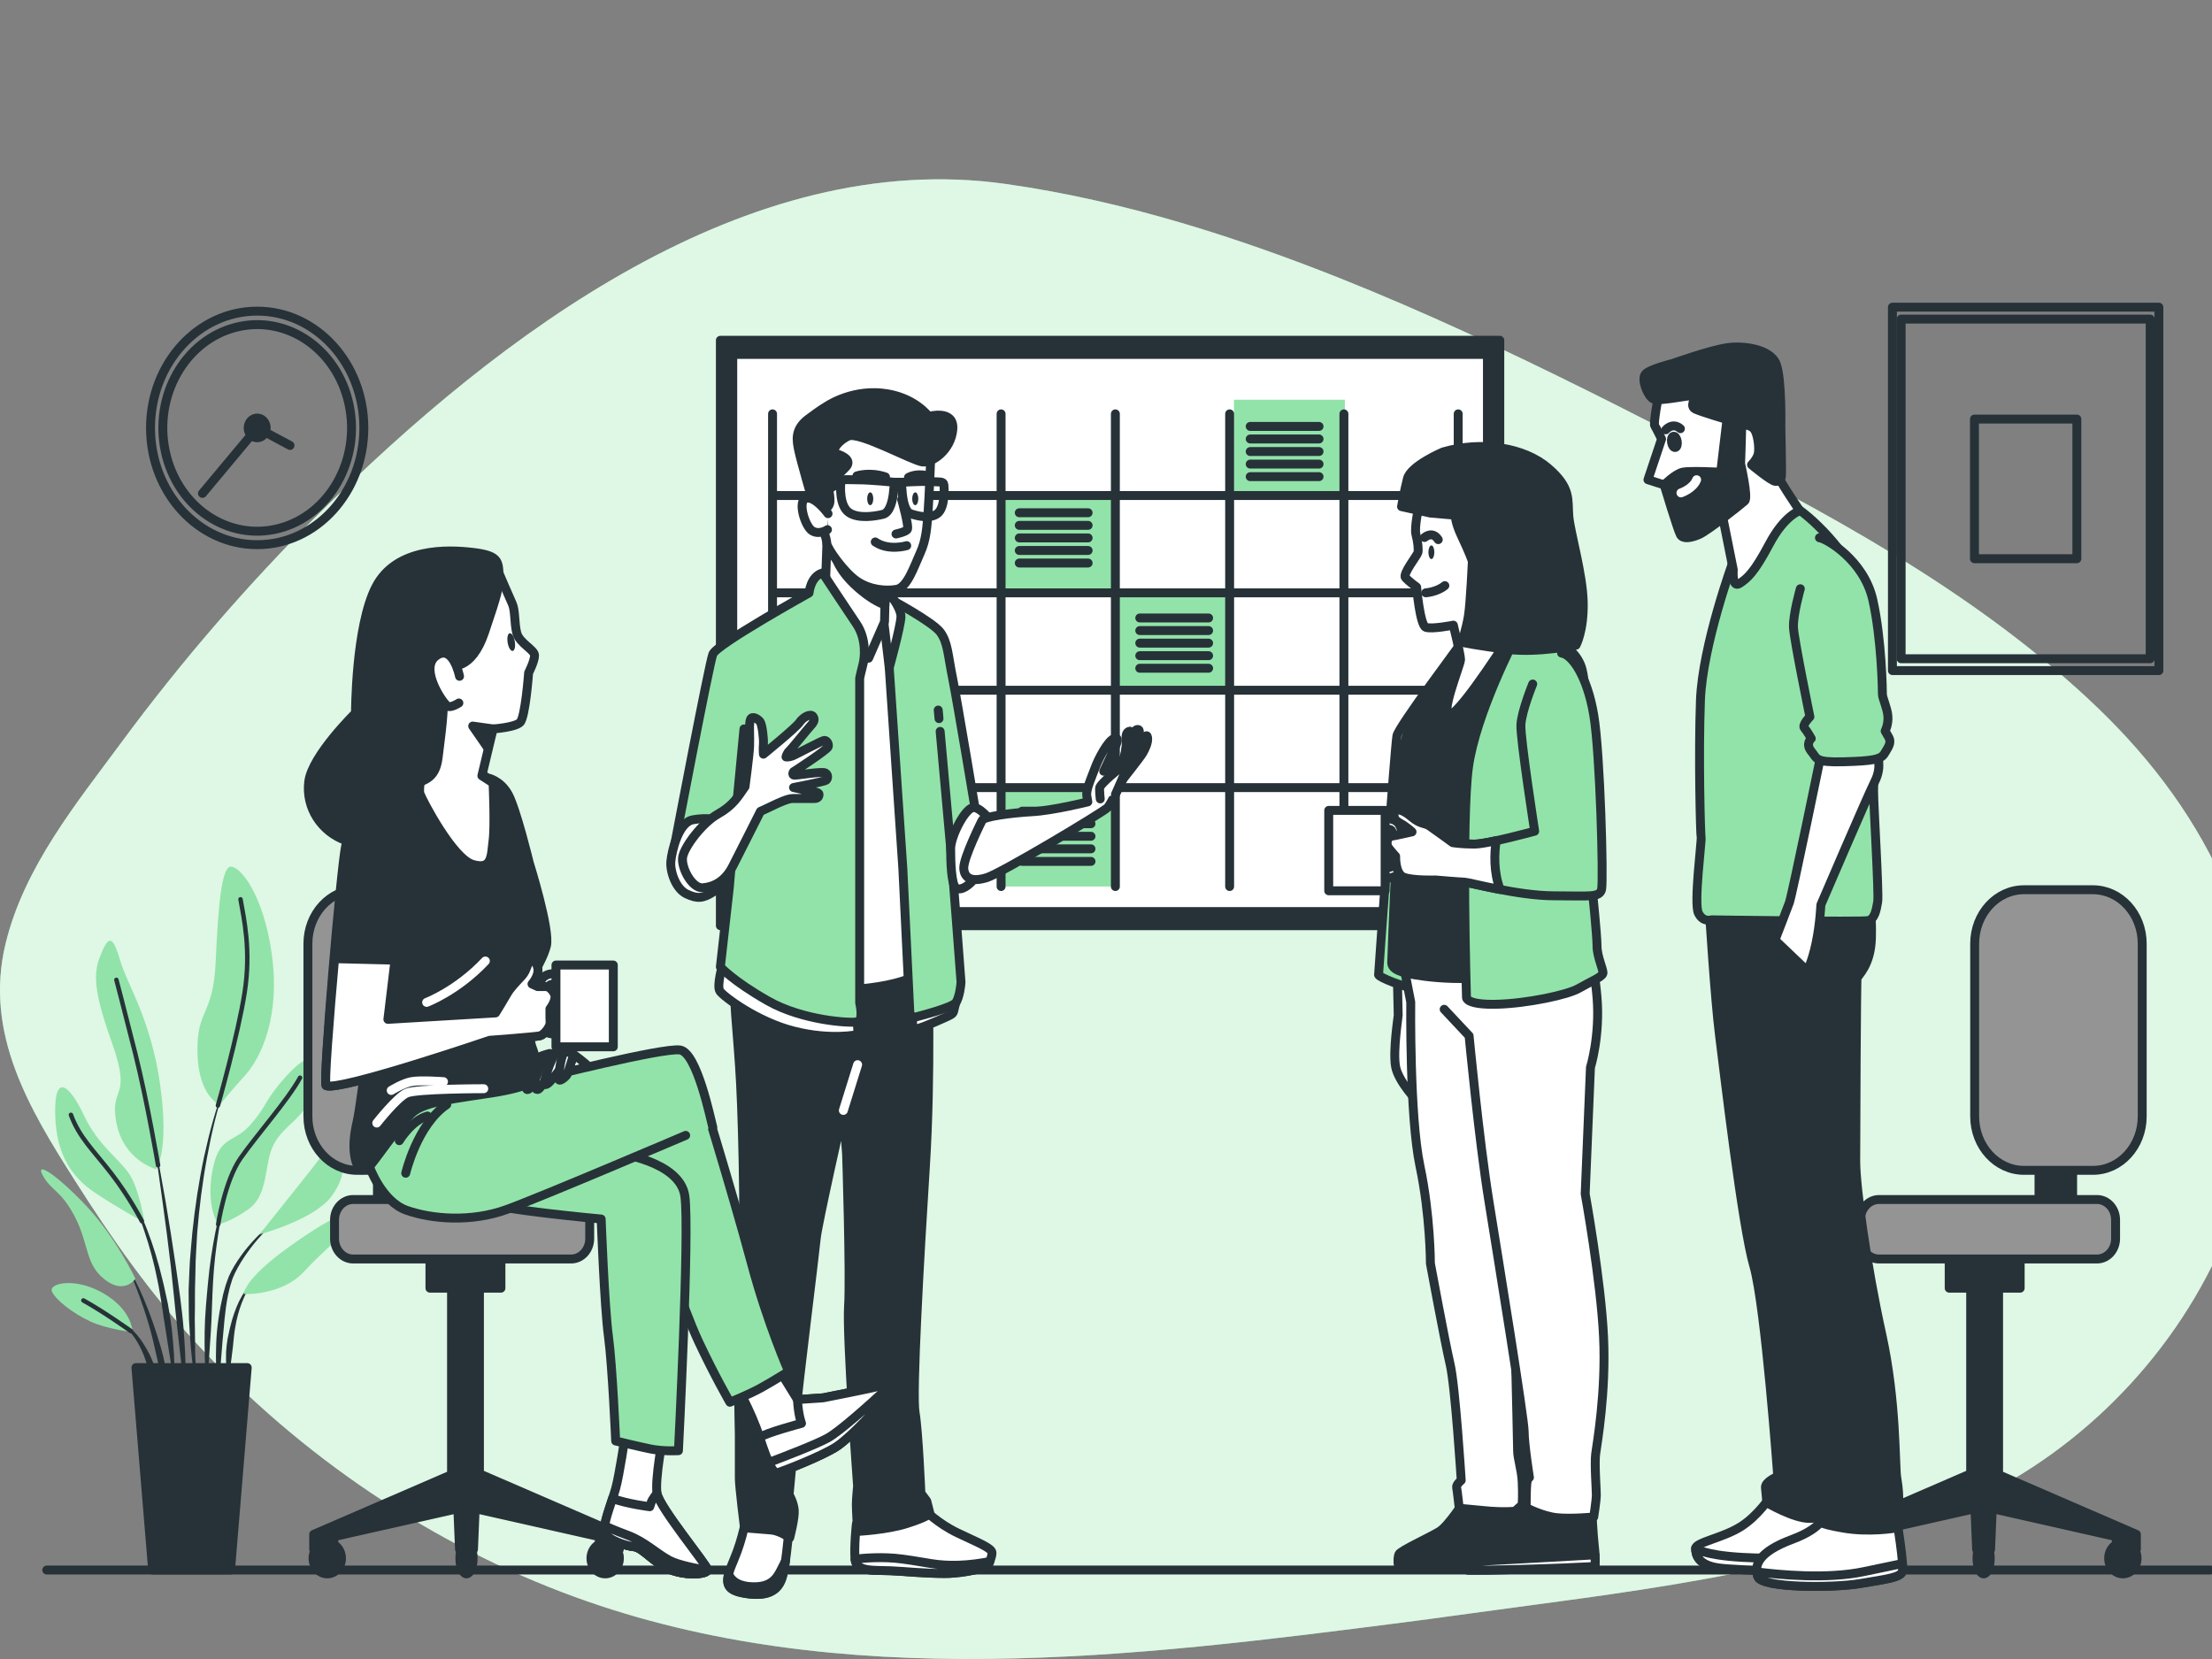
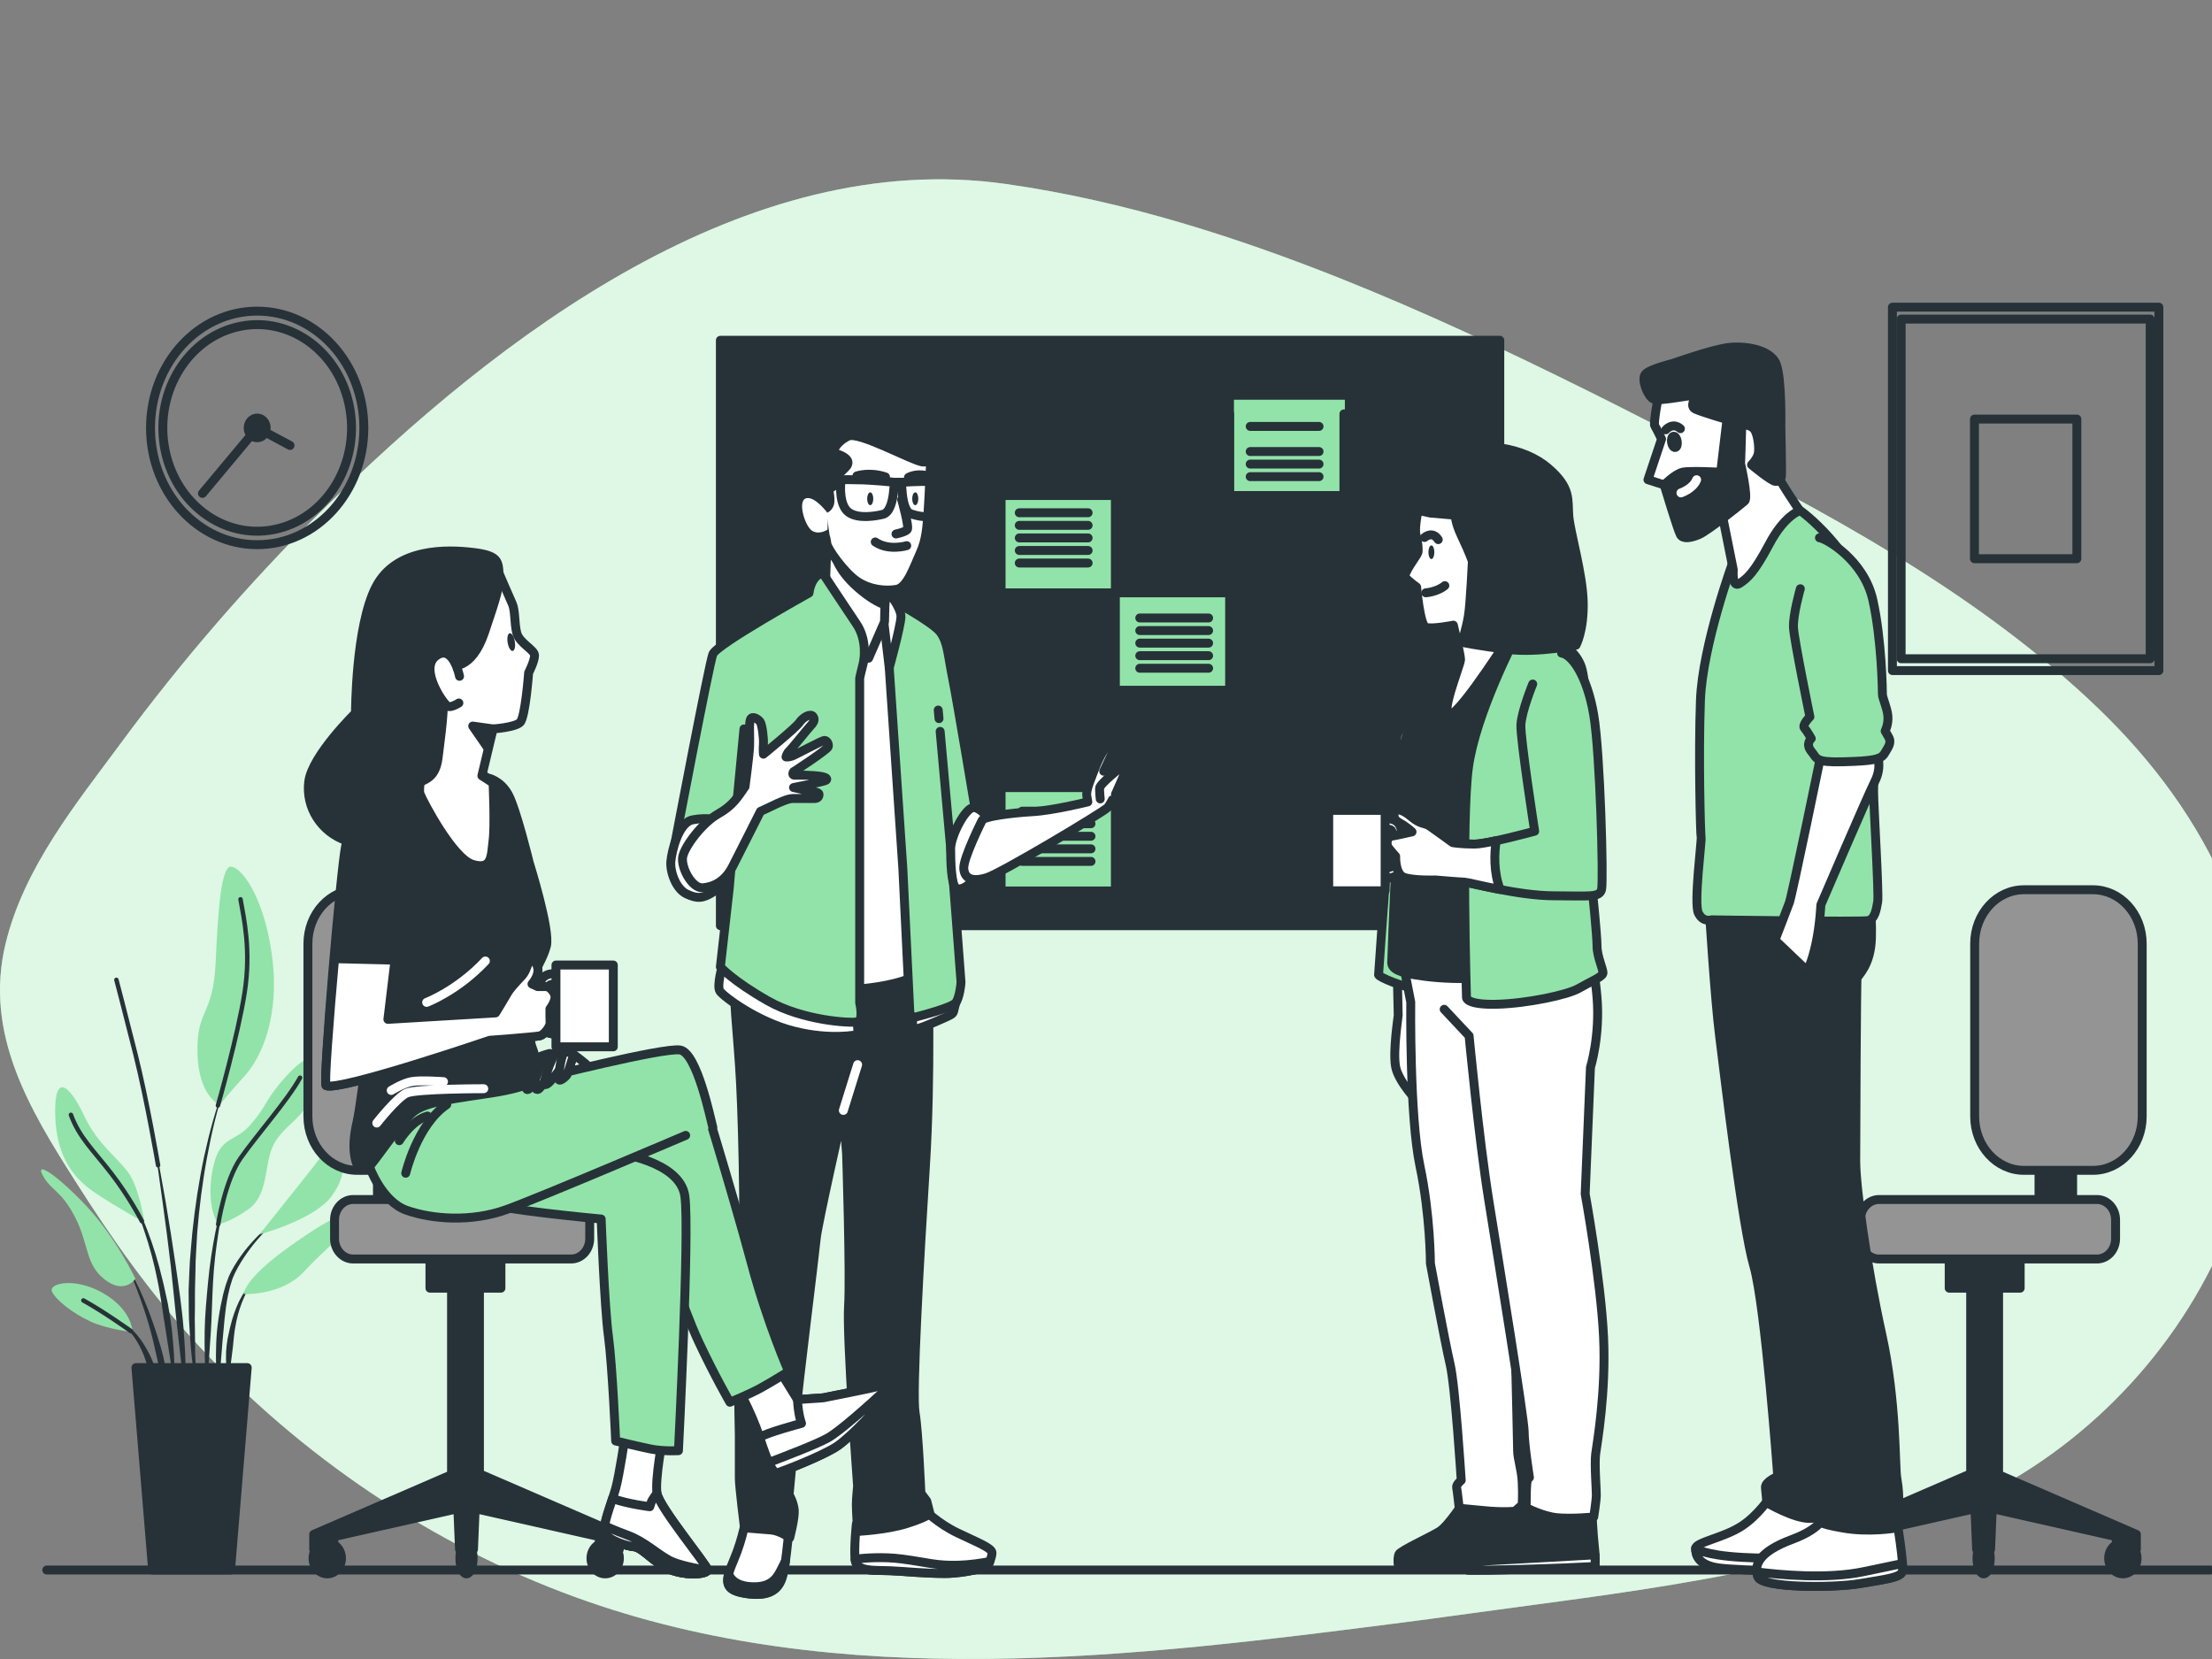
<svg xmlns="http://www.w3.org/2000/svg" width="248" height="186" viewBox="0 0 248 186" fill="none">
  <rect x="0" y="0" width="248" height="186" fill="#808080" stroke="none" />
  <g clip-path="url(#clip0_316_600)">
    <path d="M234.143 78.368C220.617 65.817 204.435 57.296 188.387 49.07C170.397 39.845 151.62 30.636 132.351 24.954C125.931 23.063 119.401 21.57 112.799 20.63C83.762 16.492 55.978 37.47 35.871 57.47C27.853 65.449 20.367 74.075 13.584 83.272C8.631 89.986 2.721 97.169 0.631 105.771C-1.822 115.877 3.305 124.343 8.417 132.384C12.515 138.832 16.769 144.908 21.907 150.482C33.759 163.338 48.445 173.197 64.427 179.033C94.186 189.901 127.22 185.778 157.787 181.841C159.512 181.621 161.233 181.389 162.954 181.149C181.828 178.523 200.579 176.743 218.551 169.402C244.632 158.747 262.213 127.465 249.154 98.638C245.578 90.744 240.328 84.115 234.139 78.371L234.143 78.368Z" fill="#92E3A9" />
    <path opacity="0.7" d="M234.143 78.368C220.617 65.817 204.435 57.296 188.387 49.07C170.397 39.845 151.62 30.636 132.351 24.954C125.931 23.063 119.401 21.57 112.799 20.63C83.762 16.492 55.978 37.47 35.871 57.47C27.853 65.449 20.367 74.075 13.584 83.272C8.631 89.986 2.721 97.169 0.631 105.771C-1.822 115.877 3.305 124.343 8.417 132.384C12.515 138.832 16.769 144.908 21.907 150.482C33.759 163.338 48.445 173.197 64.427 179.033C94.186 189.901 127.22 185.778 157.787 181.841C159.512 181.621 161.233 181.389 162.954 181.149C181.828 178.523 200.579 176.743 218.551 169.402C244.632 158.747 262.213 127.465 249.154 98.638C245.578 90.744 240.328 84.115 234.139 78.371L234.143 78.368Z" fill="white" />
    <path d="M5.243 176.025H247.823" stroke="#263238" stroke-linecap="round" stroke-linejoin="round" />
    <path d="M28.834 61.067C35.438 61.067 40.792 55.205 40.792 47.974C40.792 40.744 35.438 34.882 28.834 34.882C22.23 34.882 16.876 40.744 16.876 47.974C16.876 55.205 22.23 61.067 28.834 61.067Z" stroke="#263238" stroke-linecap="round" stroke-linejoin="round" />
    <path d="M31.264 59.246C36.949 57.777 40.47 51.54 39.128 45.316C37.786 39.092 32.09 35.237 26.405 36.706C20.719 38.175 17.198 44.412 18.54 50.636C19.882 56.86 25.579 60.715 31.264 59.246Z" stroke="#263238" stroke-linecap="round" stroke-linejoin="round" />
    <path d="M28.834 49.081C29.392 49.081 29.844 48.586 29.844 47.975C29.844 47.364 29.392 46.868 28.834 46.868C28.276 46.868 27.824 47.364 27.824 47.975C27.824 48.586 28.276 49.081 28.834 49.081Z" fill="#263238" stroke="#263238" stroke-linecap="round" stroke-linejoin="round" />
    <path d="M32.515 49.943L28.834 47.975L22.698 55.319" stroke="#263238" stroke-linecap="round" stroke-linejoin="round" />
    <path d="M242.044 34.441H212.171V75.183H242.044V34.441Z" stroke="#263238" stroke-linecap="round" stroke-linejoin="round" />
    <path d="M241.069 35.776H213.146V73.857H241.069V35.776Z" stroke="#263238" stroke-linecap="round" stroke-linejoin="round" />
    <path d="M232.848 46.984H221.367V62.641H232.848V46.984Z" stroke="#263238" stroke-linecap="round" stroke-linejoin="round" />
    <path d="M25.326 121.549C25.333 121.53 25.326 121.507 25.308 121.499C25.291 121.491 25.269 121.499 25.262 121.518C24.22 124.152 23.489 126.914 22.878 129.702C22.288 132.499 21.86 135.334 21.564 138.184L21.376 140.327C21.348 140.683 21.313 141.042 21.288 141.398L21.235 142.473C21.207 143.189 21.168 143.908 21.147 144.628L21.164 146.782L21.186 147.857C21.2 148.217 21.224 148.573 21.246 148.932C21.295 149.648 21.334 150.363 21.394 151.079C21.521 152.506 21.715 153.929 21.917 155.341C21.917 155.36 21.934 155.372 21.952 155.372C21.97 155.372 21.988 155.356 21.988 155.333C21.988 154.614 21.956 153.898 21.942 153.183C21.924 152.467 21.867 151.76 21.875 151.044C21.875 150.329 21.86 149.617 21.853 148.905L21.836 147.838L21.853 146.77L21.86 144.635L21.913 142.5L21.934 141.433C21.949 141.077 21.97 140.721 21.988 140.365L22.108 138.234C22.337 135.395 22.691 132.568 23.21 129.772C23.729 126.979 24.369 124.199 25.319 121.541L25.326 121.549Z" fill="#263238" />
    <path d="M25.605 132.715C25.605 132.715 25.602 132.673 25.584 132.669C25.566 132.661 25.545 132.669 25.541 132.692C24.98 134.467 24.531 136.281 24.153 138.114C23.793 139.952 23.507 141.812 23.334 143.688C23.16 145.556 22.97 147.428 22.945 149.304C22.92 151.179 22.945 153.063 23.129 154.939C23.129 154.954 23.143 154.97 23.16 154.974C23.178 154.974 23.196 154.962 23.199 154.939C23.397 153.067 23.517 151.203 23.637 149.338C23.757 147.474 23.775 145.606 23.885 143.738C23.987 141.878 24.199 140.025 24.492 138.188C24.778 136.347 25.135 134.514 25.609 132.715H25.605Z" fill="#263238" />
    <path d="M31.257 136.641C31.257 136.641 31.226 136.618 31.212 136.629C29.795 137.612 28.534 138.845 27.431 140.238C26.891 140.946 26.386 141.684 25.955 142.489L25.651 143.115L25.414 143.769C25.329 143.986 25.269 144.206 25.206 144.43C25.146 144.655 25.075 144.875 25.022 145.099C24.598 146.894 24.316 148.72 24.241 150.561C24.174 152.398 24.206 154.235 24.429 156.06C24.429 156.076 24.443 156.091 24.46 156.091C24.478 156.091 24.496 156.076 24.496 156.057L24.927 150.615C25.1 148.816 25.202 147.006 25.556 145.246C25.602 145.026 25.658 144.813 25.707 144.597C25.761 144.38 25.81 144.163 25.881 143.955L26.082 143.324L26.343 142.729C26.725 141.943 27.195 141.189 27.696 140.478C28.707 139.05 29.894 137.751 31.247 136.695C31.247 136.695 31.265 136.66 31.257 136.641Z" fill="#263238" />
    <path d="M28.523 143.634C27.753 144.179 27.237 145.034 26.803 145.896C26.389 146.778 26.064 147.71 25.838 148.669C25.771 148.905 25.718 149.145 25.669 149.389L25.513 150.112C25.436 150.599 25.372 151.091 25.347 151.582C25.34 152.077 25.329 152.568 25.358 153.059C25.397 153.55 25.446 154.042 25.534 154.529C25.534 154.544 25.549 154.556 25.563 154.56C25.58 154.564 25.602 154.552 25.605 154.529C25.715 154.042 25.785 153.562 25.842 153.082C25.912 152.603 25.98 152.127 26.032 151.651C26.096 151.176 26.153 150.704 26.188 150.224C26.248 149.752 26.28 149.269 26.375 148.805C26.527 147.861 26.774 146.941 27.113 146.059C27.449 145.185 27.887 144.314 28.558 143.699H28.562C28.562 143.699 28.58 143.661 28.569 143.645C28.558 143.63 28.537 143.622 28.523 143.634Z" fill="#263238" />
    <path d="M20.592 149.087C20.405 146.67 20.041 144.28 19.698 141.885C19.352 139.495 18.974 137.109 18.571 134.73C18.158 132.352 17.724 129.981 17.257 127.618C17.254 127.598 17.236 127.587 17.218 127.587C17.201 127.587 17.187 127.61 17.19 127.629C17.568 130.012 17.911 132.402 18.232 134.792C18.564 137.182 18.875 139.573 19.151 141.971C19.419 144.368 19.631 146.77 19.907 149.164L20.716 156.358C20.716 156.358 20.73 156.389 20.748 156.393C20.765 156.393 20.783 156.378 20.783 156.358C20.808 155.751 20.808 155.148 20.822 154.537C20.825 153.929 20.801 153.326 20.79 152.719C20.769 151.504 20.673 150.298 20.592 149.087Z" fill="#263238" />
    <path d="M19.271 149.052C19.154 148.097 18.992 147.145 18.826 146.194L18.515 144.782C18.412 144.31 18.317 143.842 18.19 143.374C17.748 141.502 17.186 139.661 16.501 137.878L16.236 137.213L15.943 136.563C15.756 136.126 15.53 135.709 15.314 135.287C14.851 134.463 14.374 133.643 13.721 132.974C13.707 132.963 13.686 132.963 13.675 132.974C13.661 132.99 13.661 133.013 13.675 133.028C14.279 133.717 14.717 134.564 15.134 135.395C15.325 135.825 15.53 136.246 15.692 136.691L15.95 137.349L16.18 138.022C16.791 139.812 17.282 141.649 17.649 143.518C17.851 144.446 17.985 145.393 18.147 146.333L18.352 147.749C18.427 148.221 18.518 148.689 18.578 149.16C18.716 150.104 18.875 151.048 19.027 151.992C19.161 152.939 19.32 153.887 19.5 154.834C19.5 154.85 19.518 154.865 19.536 154.865C19.553 154.865 19.571 154.85 19.571 154.827C19.575 153.86 19.553 152.897 19.511 151.93C19.458 150.967 19.356 150.007 19.264 149.044L19.271 149.052Z" fill="#263238" />
    <path d="M17.445 149.176C17.035 147.907 16.561 146.666 16.046 145.451C15.516 144.241 14.947 143.053 14.286 141.924C14.276 141.909 14.254 141.901 14.24 141.912C14.223 141.924 14.219 141.947 14.23 141.963C14.806 143.138 15.29 144.361 15.731 145.602C16.18 146.836 16.582 148.093 16.922 149.365C17.268 150.638 17.515 151.934 17.823 153.214C18.148 154.49 18.409 155.782 18.769 157.078C18.773 157.093 18.787 157.105 18.801 157.105C18.819 157.105 18.836 157.089 18.836 157.066C18.854 155.716 18.734 154.366 18.494 153.047C18.278 151.717 17.851 150.445 17.445 149.18V149.176Z" fill="#263238" />
    <path d="M17.367 153.399C17.158 152.607 16.802 151.864 16.395 151.168C15.996 150.468 15.533 149.806 14.982 149.246C14.696 148.975 14.406 148.716 14.081 148.503C13.763 148.286 13.428 148.101 13.06 147.996C13.043 147.992 13.029 148 13.021 148.016C13.014 148.035 13.021 148.058 13.039 148.066H13.043C13.703 148.391 14.261 148.925 14.735 149.509C15.215 150.093 15.597 150.766 15.915 151.462C16.25 152.154 16.424 152.924 16.713 153.639C16.84 154.007 16.971 154.374 17.119 154.742C17.247 155.117 17.384 155.488 17.565 155.859C17.565 155.859 17.582 155.883 17.593 155.883C17.614 155.883 17.628 155.867 17.628 155.844C17.642 155.43 17.621 155.02 17.586 154.61C17.533 154.204 17.455 153.802 17.363 153.399H17.367Z" fill="#263238" />
-     <path d="M17.505 131.079C17.505 131.079 13.887 130.166 13.053 125.9C12.22 121.634 14.908 123.464 12.499 116.761C10.086 110.058 10.644 108.538 11.478 106.608C12.311 104.678 12.778 105.29 13.52 107.827C14.261 110.364 16.95 114.324 17.971 121.735C18.992 129.145 17.508 131.075 17.508 131.075L17.505 131.079Z" fill="#92E3A9" />
    <path d="M24.644 123.87C24.644 123.87 22.231 122.957 22.139 117.979C22.048 113.005 23.902 114.019 24.181 107.827C24.46 101.635 24.831 97.268 25.852 97.167C26.873 97.067 29.562 100.215 30.491 107.119C31.416 114.023 29.286 118.59 27.431 120.621C25.577 122.651 24.648 123.87 24.648 123.87H24.644Z" fill="#92E3A9" />
    <path d="M16.204 137.066C16.204 137.066 15.646 133.411 14.534 131.686C13.421 129.961 11.008 128.438 9.432 125.088C7.857 121.739 6.094 120.114 6.186 124.883C6.278 129.656 8.228 132.092 10.637 133.717C13.05 135.341 16.201 137.066 16.201 137.066H16.204Z" fill="#92E3A9" />
    <path d="M15.184 143.363C15.184 143.363 12.958 138.691 9.711 135.241C6.465 131.787 3.868 130.062 4.797 131.787C5.726 133.512 6.839 133.411 8.415 136.459C9.99 139.507 9.528 141.738 11.753 143.463C13.979 145.188 15.184 143.363 15.184 143.363Z" fill="#92E3A9" />
    <path d="M14.908 149.354C14.816 149.048 14.721 146.817 11.57 144.987C8.415 143.162 5.447 143.869 5.818 144.786C6.189 145.699 8.136 147.223 10.086 148.135C12.032 149.048 14.908 149.354 14.908 149.354Z" fill="#92E3A9" />
    <path d="M24.46 137.271C24.46 137.271 23.069 135.341 23.81 131.28C24.552 127.219 26.223 128.232 28.078 126.101C29.933 123.97 29.562 123.665 31.416 121.429C33.271 119.194 34.942 117.975 35.684 118.892C36.426 119.805 35.313 122.648 34.2 124.272C33.087 125.896 31.325 126.709 30.491 128.739C29.657 130.77 30.028 134.018 27.894 135.542C25.76 137.066 24.464 137.267 24.464 137.267L24.46 137.271Z" fill="#92E3A9" />
    <path d="M29.095 138.389C29.095 138.389 32.434 134.227 34.847 131.18C37.259 128.132 38.185 125.8 38.277 127.83C38.369 129.861 39.111 131.485 37.164 134.127C35.218 136.768 29.095 138.393 29.095 138.393V138.389Z" fill="#92E3A9" />
    <path d="M27.332 145.088C27.332 145.088 27.241 143.463 32.526 139.708C37.81 135.952 40.036 135.241 39.481 136.765C38.927 138.288 36.606 139.812 34.101 142.551C31.596 145.293 27.332 145.088 27.332 145.088Z" fill="#92E3A9" />
    <path d="M17.724 130.646C17.724 130.646 16.484 123.363 15.184 118.184C13.883 113.005 13.05 109.857 13.05 109.857" stroke="#263238" stroke-width="0.5" stroke-linecap="round" stroke-linejoin="round" />
    <path d="M24.432 123.947C24.432 123.947 26.686 116.053 27.428 111.28C28.17 106.508 27.336 102.953 26.965 100.822" stroke="#263238" stroke-width="0.5" stroke-linecap="round" stroke-linejoin="round" />
    <path d="M15.911 136.915C15.911 136.915 14.534 134.224 12.495 131.586C10.453 128.944 8.878 127.525 7.952 124.988" stroke="#263238" stroke-width="0.5" stroke-linecap="round" stroke-linejoin="round" />
    <path d="M24.46 137.271C24.46 137.271 25.202 132.398 26.965 129.861C28.728 127.324 32.25 123.363 33.642 120.826" stroke="#263238" stroke-width="0.5" stroke-linecap="round" stroke-linejoin="round" />
    <path d="M14.689 149.242C14.689 149.242 11.57 147.018 9.344 145.799" stroke="#263238" stroke-width="0.5" stroke-linecap="round" stroke-linejoin="round" />
    <path d="M25.845 176.025H17.113L15.24 153.326H27.718L25.845 176.025Z" fill="#263238" stroke="#263238" stroke-linecap="round" stroke-linejoin="round" />
    <path d="M168.15 38.151H80.765V103.785H168.15V38.151Z" fill="#263238" stroke="#263238" stroke-linecap="round" stroke-linejoin="round" />
-     <path d="M166.765 39.733H82.153V102.199H166.765V39.733Z" fill="white" stroke="#263238" stroke-linecap="round" stroke-linejoin="round" />
    <path d="M124.889 55.555H112.453V66.47H124.889V55.555Z" fill="#92E3A9" />
    <path d="M137.755 66.648H125.32V77.562H137.755V66.648Z" fill="#92E3A9" />
    <path d="M124.889 88.477H112.453V99.391H124.889V88.477Z" fill="#92E3A9" />
    <path d="M150.78 44.815H138.345V55.729H150.78V44.815Z" fill="#92E3A9" />
    <path d="M86.615 46.4V99.395" stroke="#263238" stroke-linecap="round" stroke-linejoin="round" />
    <path d="M99.428 46.4V99.395" stroke="#263238" stroke-linecap="round" stroke-linejoin="round" />
    <path d="M112.238 46.4V99.395" stroke="#263238" stroke-linecap="round" stroke-linejoin="round" />
    <path d="M125.051 46.4V99.395" stroke="#263238" stroke-linecap="round" stroke-linejoin="round" />
    <path d="M137.861 46.4V99.395" stroke="#263238" stroke-linecap="round" stroke-linejoin="round" />
    <path d="M150.674 46.4V99.395" stroke="#263238" stroke-linecap="round" stroke-linejoin="round" />
    <path d="M163.487 46.4V99.395" stroke="#263238" stroke-linecap="round" stroke-linejoin="round" />
    <path d="M86.937 55.555H163.646" stroke="#263238" stroke-linecap="round" stroke-linejoin="round" />
    <path d="M86.937 66.47H163.646" stroke="#263238" stroke-linecap="round" stroke-linejoin="round" />
    <path d="M86.937 77.384H163.646" stroke="#263238" stroke-linecap="round" stroke-linejoin="round" />
    <path d="M86.937 88.303H163.646" stroke="#263238" stroke-linecap="round" stroke-linejoin="round" />
    <path d="M114.276 57.489H121.995" stroke="#263238" stroke-linecap="round" stroke-linejoin="round" />
    <path d="M114.276 58.901H121.995" stroke="#263238" stroke-linecap="round" stroke-linejoin="round" />
    <path d="M114.276 60.309H121.995" stroke="#263238" stroke-linecap="round" stroke-linejoin="round" />
    <path d="M114.276 61.716H121.995" stroke="#263238" stroke-linecap="round" stroke-linejoin="round" />
    <path d="M114.276 63.124H121.995" stroke="#263238" stroke-linecap="round" stroke-linejoin="round" />
    <path d="M127.785 69.285H135.504" stroke="#263238" stroke-linecap="round" stroke-linejoin="round" />
    <path d="M127.785 70.697H135.504" stroke="#263238" stroke-linecap="round" stroke-linejoin="round" />
    <path d="M127.785 72.105H135.504" stroke="#263238" stroke-linecap="round" stroke-linejoin="round" />
    <path d="M127.785 73.513H135.504" stroke="#263238" stroke-linecap="round" stroke-linejoin="round" />
    <path d="M127.785 74.921H135.504" stroke="#263238" stroke-linecap="round" stroke-linejoin="round" />
    <path d="M114.598 90.944H122.317" stroke="#263238" stroke-linecap="round" stroke-linejoin="round" />
    <path d="M114.598 92.352H122.317" stroke="#263238" stroke-linecap="round" stroke-linejoin="round" />
    <path d="M114.598 93.76H122.317" stroke="#263238" stroke-linecap="round" stroke-linejoin="round" />
    <path d="M114.598 95.168H122.317" stroke="#263238" stroke-linecap="round" stroke-linejoin="round" />
    <path d="M114.598 96.576H122.317" stroke="#263238" stroke-linecap="round" stroke-linejoin="round" />
    <path d="M140.167 47.808H147.886" stroke="#263238" stroke-linecap="round" stroke-linejoin="round" />
-     <path d="M140.167 49.216H147.886" stroke="#263238" stroke-linecap="round" stroke-linejoin="round" />
    <path d="M140.167 50.624H147.886" stroke="#263238" stroke-linecap="round" stroke-linejoin="round" />
    <path d="M140.167 52.032H147.886" stroke="#263238" stroke-linecap="round" stroke-linejoin="round" />
    <path d="M140.167 53.44H147.886" stroke="#263238" stroke-linecap="round" stroke-linejoin="round" />
    <path d="M228.605 136.312H232.375V128.983H228.605V136.312Z" fill="#263238" stroke="#263238" stroke-linecap="round" stroke-linejoin="round" />
    <path d="M226.913 131.214H234.653C237.703 131.214 240.175 128.508 240.175 125.169V105.8C240.175 102.461 237.703 99.755 234.653 99.755H226.913C223.864 99.755 221.392 102.461 221.392 105.8V125.169C221.392 128.508 223.864 131.214 226.913 131.214Z" fill="#949494" stroke="#263238" stroke-linecap="round" stroke-linejoin="round" />
    <path d="M236.413 174.71C236.413 173.747 237.126 172.966 238.006 172.966C238.886 172.966 239.599 173.747 239.599 174.71C239.599 175.673 238.886 176.455 238.006 176.455C237.126 176.455 236.413 175.673 236.413 174.71Z" fill="#263238" stroke="#263238" stroke-linecap="round" stroke-linejoin="round" />
    <path d="M205.251 174.71C205.251 173.747 205.964 172.966 206.844 172.966C207.724 172.966 208.437 173.747 208.437 174.71C208.437 175.673 207.724 176.455 206.844 176.455C205.964 176.455 205.251 175.673 205.251 174.71Z" fill="#263238" stroke="#263238" stroke-linecap="round" stroke-linejoin="round" />
    <path d="M221.653 174.71C221.653 173.747 221.985 172.966 222.395 172.966C222.805 172.966 223.137 173.747 223.137 174.71C223.137 175.673 222.805 176.455 222.395 176.455C221.985 176.455 221.653 175.673 221.653 174.71Z" fill="#263238" stroke="#263238" stroke-linecap="round" stroke-linejoin="round" />
    <path d="M220.943 165.235V140.203H224.073V165.339L239.521 172.026V173.709H237.278V172.285L222.388 168.924L207.501 172.285V173.709H205.254V172.026L220.943 165.235Z" fill="#263238" stroke="#263238" stroke-linecap="round" stroke-linejoin="round" />
    <path d="M223.176 173.705H221.611L221.275 165.579H223.511L223.176 173.705Z" fill="#263238" stroke="#263238" stroke-linecap="round" stroke-linejoin="round" />
    <path d="M218.534 144.423H226.493V139.248H218.534V144.423Z" fill="#263238" stroke="#263238" stroke-linecap="round" stroke-linejoin="round" />
    <path d="M210.67 141.154H235.102C236.255 141.154 237.19 140.131 237.19 138.869V136.768C237.19 135.506 236.255 134.483 235.102 134.483H210.67C209.517 134.483 208.582 135.506 208.582 136.768V138.869C208.582 140.131 209.517 141.154 210.67 141.154Z" fill="#949494" stroke="#263238" stroke-linecap="round" stroke-linejoin="round" />
    <path d="M198.545 167.718C198.545 167.718 197.164 169.903 195.172 171.16C193.176 172.421 190.109 172.923 190.109 173.596C190.109 174.269 190.339 175.445 192.642 175.782C194.942 176.118 204.919 176.284 206.222 175.948C207.526 175.611 206.3 168.557 206.3 168.557C206.3 168.557 200.238 168.893 198.553 167.718H198.545Z" fill="white" stroke="#263238" stroke-linecap="round" stroke-linejoin="round" />
    <path d="M192.639 175.782C194.939 176.118 204.915 176.284 206.219 175.948C206.551 175.863 206.72 175.337 206.784 174.606C204.004 174.699 198.581 174.792 195.324 174.606C190.95 174.355 190.106 173.596 190.106 173.596C190.106 174.269 190.335 175.445 192.639 175.782Z" fill="white" stroke="#263238" stroke-linecap="round" stroke-linejoin="round" />
    <path d="M191.643 102.037C191.643 102.037 192.257 111.946 192.794 116.146C193.331 120.346 195.327 137.48 196.631 141.932C197.934 146.384 199.316 165.532 199.316 165.532C199.316 165.532 197.857 166.12 197.934 166.793C198.012 167.466 198.086 168.472 198.086 168.472C198.086 168.472 201.078 170.235 202.841 170.235C204.604 170.235 206.83 169.396 206.83 169.396C206.83 169.396 206.37 161.92 206.141 156.041C205.911 150.162 203.686 125.135 203.686 125.135L203.226 100.188L191.643 102.037Z" fill="#263238" stroke="#263238" stroke-linecap="round" stroke-linejoin="round" />
    <path d="M204.608 169.566C204.608 169.566 204.76 171.164 200.927 172.591C197.09 174.018 196.631 175.53 197.09 176.791C197.549 178.052 205.53 178.052 208.522 177.545C211.514 177.042 213.047 176.872 213.277 176.203C213.507 175.53 212.662 170.409 212.662 170.409L204.608 169.57V169.566Z" fill="white" stroke="#263238" stroke-linecap="round" stroke-linejoin="round" />
    <path d="M213.277 176.199C213.323 176.06 213.326 175.731 213.298 175.298C212.249 175.511 210.843 175.801 208.981 176.199C204.883 177.073 199.478 176.559 196.959 176.234C196.98 176.424 197.023 176.609 197.09 176.787C197.549 178.048 205.529 178.048 208.522 177.541C211.514 177.039 213.047 176.868 213.277 176.199Z" fill="white" stroke="#263238" stroke-linecap="round" stroke-linejoin="round" />
    <path d="M194.402 104.473L196.627 107.413C196.627 107.413 198.316 127.737 198.927 133.028C199.538 138.319 202.456 157.217 202.456 157.217L204.297 167.296C204.297 167.296 203.989 168.135 203.837 168.557C203.686 168.978 203.76 169.899 203.837 170.235C203.915 170.572 203.76 170.823 206.674 171.326C209.589 171.829 212.503 171.326 212.503 171.326C212.503 171.326 212.888 170.317 212.888 168.975C212.888 167.632 212.888 167.045 212.659 165.699C212.429 164.357 212.659 157.217 210.97 149.574C209.281 141.932 208.056 133.114 208.056 130.174C208.056 127.235 208.133 110.016 208.207 109.679C208.285 109.343 209.741 108.252 209.818 105.143C209.896 102.037 209.511 100.857 209.511 100.857H194.55" fill="#263238" />
    <path d="M194.402 104.473L196.627 107.413C196.627 107.413 198.316 127.737 198.927 133.028C199.538 138.319 202.456 157.217 202.456 157.217L204.297 167.296C204.297 167.296 203.989 168.135 203.837 168.557C203.686 168.978 203.76 169.899 203.837 170.235C203.915 170.572 203.76 170.823 206.674 171.326C209.589 171.829 212.503 171.326 212.503 171.326C212.503 171.326 212.888 170.317 212.888 168.975C212.888 167.632 212.888 167.045 212.659 165.699C212.429 164.357 212.659 157.217 210.97 149.574C209.281 141.932 208.056 133.114 208.056 130.174C208.056 127.235 208.133 110.016 208.207 109.679C208.285 109.343 209.741 108.252 209.818 105.143C209.896 102.037 209.511 100.857 209.511 100.857H194.55" stroke="#263238" stroke-linecap="round" stroke-linejoin="round" />
    <path d="M194.327 62.9C194.327 62.9 190.876 72.306 190.646 78.521C190.417 84.737 190.646 93.555 190.724 93.891C190.802 94.228 189.88 101.283 190.417 102.373C190.954 103.464 191.876 103.127 191.876 103.127C191.876 103.127 208.677 103.379 209.444 103.213C210.21 103.046 210.366 101.952 210.518 101.112C210.67 100.273 210.059 90.279 210.059 88.767C210.059 87.255 210.518 70.372 208.6 65.669C206.681 60.966 201.926 57.102 201.312 56.936C200.697 56.77 195.712 58.614 194.331 62.9H194.327Z" fill="#92E3A9" stroke="#263238" stroke-linecap="round" stroke-linejoin="round" />
    <path d="M185.934 44.401C185.934 44.401 185.347 47.483 185.524 47.742C185.701 47.998 186.287 49.22 186.287 49.22L184.761 53.784L186.58 54.364L189.163 59.249L193.155 58.027L194.327 63.875C194.327 63.875 194.151 65.994 195.03 65.418C195.91 64.838 196.673 64.196 198.376 60.985C200.079 57.771 201.781 57.257 201.781 57.257C201.781 57.257 199.669 54.175 199.259 53.208C198.849 52.241 199.082 50.636 198.379 46.718C197.676 42.8 195.267 41.964 191.982 41.964C188.696 41.964 186.23 42.672 185.937 44.405L185.934 44.401Z" fill="white" stroke="#263238" stroke-linecap="round" stroke-linejoin="round" />
    <path d="M187.576 40.738C187.576 40.738 184.934 41.38 184.464 41.96C183.994 42.541 184.697 44.339 185.344 44.722C185.99 45.109 190.155 44.08 190.099 44.401C190.039 44.722 189.396 45.557 190.099 45.878C190.802 46.199 193.621 47.035 193.621 47.035L192.918 52.944C192.918 52.944 189.456 52.751 188.633 52.944C187.81 53.138 186.58 54.36 186.58 54.36C186.58 54.36 188.106 59.434 188.4 59.949C188.693 60.463 189.516 60.336 190.452 59.949C191.392 59.562 195.207 56.541 195.617 56.158C196.027 55.772 195.147 51.981 195.147 51.981C195.147 51.981 195.264 48.833 195.264 48.191C195.264 47.549 196.027 47.549 196.553 47.998C197.083 48.446 197.256 50.183 197.139 50.825C197.023 51.467 196.376 52.109 196.376 52.109C196.376 52.109 198.606 53.973 199.075 53.973C199.545 53.973 199.662 53.652 199.722 53.459C199.782 53.266 199.662 47.739 199.662 47.739C199.662 47.739 199.778 42.471 199.132 40.8C198.485 39.129 195.433 38.681 193.497 39.002C191.561 39.323 187.569 40.738 187.569 40.738H187.576Z" fill="#263238" stroke="#263238" stroke-linecap="round" stroke-linejoin="round" />
    <path d="M188.043 49.479C188.099 49.827 188.004 50.14 187.827 50.171C187.651 50.206 187.463 49.951 187.407 49.599C187.35 49.251 187.446 48.938 187.622 48.907C187.799 48.872 187.986 49.127 188.043 49.479Z" stroke="#263238" stroke-linecap="round" stroke-linejoin="round" />
    <path d="M186.757 48.191C186.757 48.191 187.52 47.29 188.4 48.064" stroke="#263238" stroke-linecap="round" stroke-linejoin="round" />
    <path d="M188.46 55.261C188.46 55.261 189.809 54.813 190.219 53.784" stroke="white" stroke-linecap="round" stroke-linejoin="round" />
    <path d="M204.223 84.315C204.223 84.315 200.923 100.358 200.616 101.198C200.308 102.037 199.005 105.398 199.005 105.398L202.612 108.84C202.612 108.84 203.149 107.916 203.608 105.734C204.067 103.549 204.145 101.449 204.145 101.449C204.145 101.449 209.363 89.27 210.207 87.591C211.051 85.912 210.437 84.652 210.437 84.23C210.437 83.808 204.223 84.315 204.223 84.315Z" fill="white" stroke="#263238" stroke-linecap="round" stroke-linejoin="round" />
    <path d="M201.845 66.006C201.845 66.006 201.001 68.945 201.078 70.372C201.156 71.799 202.919 80.366 202.919 80.366C202.919 80.366 201.997 81.291 202.304 81.627C202.612 81.964 203.071 82.803 203.071 82.803C203.071 82.803 202.382 83.391 203.071 84.23C203.76 85.069 203.456 85.491 206.678 85.406C209.9 85.321 210.896 85.154 211.281 84.481C211.666 83.808 212.125 83.306 211.74 82.633L211.355 81.96C211.355 81.96 211.74 81.206 211.662 80.281C211.585 79.357 211.048 78.266 211.048 77.845C211.048 77.423 210.97 71.714 209.974 67.263C208.978 62.811 204.756 60.374 203.989 60.293" fill="#92E3A9" />
    <path d="M201.845 66.006C201.845 66.006 201.001 68.945 201.078 70.372C201.156 71.799 202.919 80.366 202.919 80.366C202.919 80.366 201.997 81.291 202.304 81.627C202.612 81.964 203.071 82.803 203.071 82.803C203.071 82.803 202.382 83.391 203.071 84.23C203.76 85.069 203.456 85.491 206.678 85.406C209.9 85.321 210.896 85.154 211.281 84.481C211.666 83.808 212.125 83.306 211.74 82.633L211.355 81.96C211.355 81.96 211.74 81.206 211.662 80.281C211.585 79.357 211.048 78.266 211.048 77.845C211.048 77.423 210.97 71.714 209.974 67.263C208.978 62.811 204.756 60.374 203.989 60.293" stroke="#263238" stroke-linecap="round" stroke-linejoin="round" />
    <path d="M156.64 108.345C156.64 108.345 156.761 113.613 156.761 113.814C156.761 114.015 156.16 117.767 156.46 119.546C156.761 121.325 159.166 123.761 159.166 123.761L159.407 107.889L156.64 108.349V108.345Z" fill="white" stroke="#263238" stroke-linecap="round" stroke-linejoin="round" />
    <path d="M163.9 72.016C163.9 72.016 156.842 81.434 156.619 82.482C156.4 83.53 154.56 109.049 154.56 109.293C154.56 109.536 157.428 110.743 158.605 110.743H160.297C160.297 110.743 158.311 93.192 159.195 86.671C160.078 80.15 162.208 78.297 163.826 75.802C165.444 73.308 165.444 71.374 163.9 72.02V72.016Z" fill="#92E3A9" stroke="#263238" stroke-linecap="round" stroke-linejoin="round" />
    <path d="M164.268 168.143C164.268 168.143 162.431 171.04 161.399 171.686C160.371 172.332 156.987 173.859 156.838 174.262C156.69 174.664 156.69 175.631 156.987 175.712C157.28 175.793 162.356 175.631 165.444 175.631C168.532 175.631 170.591 175.793 170.959 175.391C171.326 174.989 171.033 169.756 170.665 168.708L170.298 167.66L164.783 167.497L164.268 168.143Z" fill="#263238" stroke="#263238" stroke-linecap="round" stroke-linejoin="round" />
    <path d="M171.082 174.904H156.746C156.739 175.283 156.81 175.658 156.99 175.708C157.283 175.789 162.36 175.627 165.447 175.627C168.535 175.627 170.595 175.789 170.962 175.387C171.018 175.325 171.057 175.155 171.086 174.904H171.082Z" fill="white" stroke="#263238" stroke-linecap="round" stroke-linejoin="round" />
    <path d="M157.209 107.44L158.167 112.352C158.167 112.352 158.018 125.154 159.195 130.708C160.371 136.262 160.371 141.657 160.371 141.657C160.371 141.657 161.989 150.433 162.575 152.928C163.165 155.422 163.826 165.969 163.826 165.969C163.826 165.969 163.236 166.453 163.31 166.774C163.384 167.095 163.603 169.11 163.603 169.11C163.603 169.11 163.897 169.11 166.249 169.35C168.602 169.59 169.853 169.431 169.853 169.431L170.662 168.708C170.662 168.708 170.736 167.582 170.662 166.132C170.588 164.681 170.146 163.556 170.146 162.589C170.146 161.622 169.63 140.369 169.63 140.369L169.849 107.038L156.98 106.233L157.199 107.44H157.209Z" fill="white" stroke="#263238" stroke-linecap="round" stroke-linejoin="round" />
    <path d="M171.474 167.981C171.474 167.981 170.814 169.752 170.15 170.719C169.489 171.686 166.765 173.376 165.663 174.018C164.561 174.664 164.561 176.029 164.561 176.029C164.561 176.029 167.062 176.11 175.297 175.789L178.826 175.627C178.826 175.627 178.9 174.579 178.752 173.372C178.603 172.165 178.458 169.106 178.458 169.106L171.474 167.981Z" fill="#263238" stroke="#263238" stroke-linecap="round" stroke-linejoin="round" />
    <path d="M175.297 175.789L178.826 175.627C178.826 175.627 178.865 175.082 178.829 174.324L164.755 175.109C164.561 175.6 164.561 176.029 164.561 176.029C164.561 176.029 167.062 176.11 175.297 175.789Z" fill="white" stroke="#263238" stroke-linecap="round" stroke-linejoin="round" />
    <path d="M161.915 113.156L164.709 116.134C164.709 116.134 165.811 127.726 166.914 134.572C168.016 141.414 170.884 159.046 170.884 160.497C170.884 161.947 171.474 165.648 171.474 165.648C171.474 165.648 171.255 165.73 171.181 166.294C171.107 166.859 171.107 169.033 171.107 169.033C171.107 169.033 172.944 169.999 174.562 170.158C176.18 170.321 178.681 170.077 178.681 170.077C178.681 170.077 178.974 168.224 178.974 167.582C178.974 166.94 178.755 164.121 178.9 162.995C179.048 161.87 180.076 156.153 179.783 149.872C179.49 143.591 177.724 133.852 177.724 133.852L178.314 119.681C178.314 119.681 179.416 116.138 179.048 111.791C178.681 107.444 177.798 105.754 177.798 105.754L160.59 105.835" fill="white" />
    <path d="M161.915 113.156L164.709 116.134C164.709 116.134 165.811 127.726 166.914 134.572C168.016 141.414 170.884 159.046 170.884 160.497C170.884 161.947 171.474 165.648 171.474 165.648C171.474 165.648 171.255 165.73 171.181 166.294C171.107 166.859 171.107 169.033 171.107 169.033C171.107 169.033 172.944 169.999 174.562 170.158C176.18 170.321 178.681 170.077 178.681 170.077C178.681 170.077 178.974 168.224 178.974 167.582C178.974 166.94 178.755 164.121 178.9 162.995C179.048 161.87 180.076 156.153 179.783 149.872C179.49 143.591 177.724 133.852 177.724 133.852L178.314 119.681C178.314 119.681 179.416 116.138 179.048 111.791C178.681 107.444 177.798 105.754 177.798 105.754L160.59 105.835" stroke="#263238" stroke-linecap="round" stroke-linejoin="round" />
    <path d="M163.9 72.016C163.9 72.016 158.018 79.987 157.428 83.53C156.838 87.073 156.033 107.119 156.033 107.923C156.033 108.728 157.209 109.049 158.608 109.293C160.004 109.532 162.212 109.776 164.639 109.695C167.066 109.614 169.567 108.728 169.934 108.244C170.301 107.761 169.567 93.513 170.817 85.704C172.068 77.895 173.318 73.71 172.584 72.178C171.849 70.651 166.408 70.407 163.907 72.016H163.9Z" fill="#263238" stroke="#263238" stroke-linecap="round" stroke-linejoin="round" />
    <path d="M169.856 71.614C169.856 71.614 165.444 80.069 164.635 86.025C163.826 91.981 164.416 111.868 164.416 111.868C164.416 111.868 164.416 112.673 167.8 112.592C171.185 112.51 175.742 111.544 176.992 110.82C178.243 110.097 179.638 109.532 179.713 109.13C179.787 108.728 179.052 107.278 179.052 106.071C179.052 104.864 178.536 99.871 178.536 99.871C178.536 99.871 178.388 77.891 177.286 74.754C176.183 71.614 171.845 70.728 169.86 71.614H169.856Z" fill="#92E3A9" stroke="#263238" stroke-linecap="round" stroke-linejoin="round" />
    <path d="M159.12 56.561C159.12 56.561 158.53 59.137 158.753 59.941C158.972 60.746 159.046 61.631 158.972 61.952C158.898 62.273 157.206 64.366 157.577 64.772C157.948 65.178 158.827 65.82 158.827 65.82C158.827 65.82 159.195 70.086 159.855 70.33C160.516 70.573 162.943 70.09 162.943 70.09C162.943 70.09 163.752 73.389 163.752 73.954C163.752 74.518 161.251 80.556 162.65 80.072C164.045 79.589 169.634 70.732 169.634 70.732C169.634 70.732 169.56 59.38 167.942 56.483C166.324 53.587 161.47 54.07 159.117 56.565L159.12 56.561Z" fill="white" stroke="#263238" stroke-linecap="round" stroke-linejoin="round" />
    <path d="M160.813 61.914C160.813 62.335 160.664 62.679 160.481 62.679C160.297 62.679 160.148 62.335 160.148 61.914C160.148 61.492 160.297 61.148 160.481 61.148C160.664 61.148 160.813 61.492 160.813 61.914Z" fill="#263238" />
    <path d="M159.707 60.262C159.707 60.262 160.59 59.458 161.251 60.502" stroke="#263238" stroke-linecap="round" stroke-linejoin="round" />
    <path d="M159.855 66.462C159.855 66.462 161.106 66.381 161.989 65.658" stroke="#263238" stroke-linecap="round" stroke-linejoin="round" />
    <path d="M161.766 50.682C161.766 50.682 158.163 52.21 157.796 53.66C157.428 55.11 157.135 56.801 157.135 56.801L160.371 57.524L163.165 57.764C163.165 57.764 163.091 58.487 163.9 60.177C164.709 61.867 165.077 62.915 165.077 62.915C165.077 62.915 164.858 67.665 164.635 69.034C164.416 70.403 163.9 72.012 163.9 72.012C163.9 72.012 165.737 72.414 169.122 72.817C172.502 73.219 176.696 72.333 176.696 72.333C176.696 72.333 177.579 70.724 177.505 67.502C177.43 64.281 176.035 59.694 175.887 57.841C175.738 55.988 176.18 54.7 173.534 52.446C170.888 50.191 166.179 49.386 161.77 50.674L161.766 50.682Z" fill="#263238" stroke="#263238" stroke-linecap="round" stroke-linejoin="round" />
    <path d="M155.252 98.475C154.97 98.475 154.758 98.44 154.698 98.432L154.864 97.287C155.213 97.345 156.015 97.345 156.259 96.962C156.591 96.444 156.333 93.567 155.994 93.079C155.867 92.917 155.263 92.917 154.828 93.029L154.588 91.9C154.849 91.834 156.185 91.536 156.803 92.329C157.379 93.068 157.792 96.587 157.128 97.628C156.672 98.343 155.821 98.475 155.252 98.475Z" fill="white" stroke="#263238" stroke-linecap="round" stroke-linejoin="round" />
    <path d="M155.295 90.855H148.971V99.871H155.295V90.855Z" fill="white" stroke="#263238" stroke-linecap="round" stroke-linejoin="round" />
    <path d="M171.842 76.688C171.842 76.688 170.591 79.747 170.517 81.275C170.443 82.803 172.061 93.191 172.061 93.191C172.061 93.191 166.765 94.642 165.296 94.642C163.826 94.642 162.869 94.479 162.869 94.479C162.869 94.479 160.883 93.029 160.293 92.627C159.703 92.225 159.265 92.464 158.234 91.579C157.202 90.693 156.397 90.612 156.323 91.095C156.248 91.579 156.248 91.9 156.983 92.302C157.718 92.704 158.308 93.269 158.308 93.269C158.308 93.269 156.542 93.671 156.029 93.752C155.514 93.834 155.369 94.638 155.662 95.04C155.955 95.442 156.471 96.007 156.471 96.007C156.471 96.007 156.397 97.941 157.354 98.343C158.311 98.745 160.957 98.664 160.957 98.664C160.957 98.664 163.752 98.904 164.193 98.904C164.635 98.904 170.224 100.432 174.195 100.432C178.165 100.432 179.342 100.671 179.564 99.708C179.783 98.742 179.416 84.493 178.681 80.146C177.946 75.799 176.254 73.385 175.078 73.223" fill="#92E3A9" />
    <path d="M171.842 76.688C171.842 76.688 170.591 79.747 170.517 81.275C170.443 82.803 172.061 93.191 172.061 93.191C172.061 93.191 166.765 94.642 165.296 94.642C163.826 94.642 162.869 94.479 162.869 94.479C162.869 94.479 160.883 93.029 160.293 92.627C159.703 92.225 159.265 92.464 158.234 91.579C157.202 90.693 156.397 90.612 156.323 91.095C156.248 91.579 156.248 91.9 156.983 92.302C157.718 92.704 158.308 93.269 158.308 93.269C158.308 93.269 156.542 93.671 156.029 93.752C155.514 93.834 155.369 94.638 155.662 95.04C155.955 95.442 156.471 96.007 156.471 96.007C156.471 96.007 156.397 97.941 157.354 98.343C158.311 98.745 160.957 98.664 160.957 98.664C160.957 98.664 163.752 98.904 164.193 98.904C164.635 98.904 170.224 100.432 174.195 100.432C178.165 100.432 179.342 100.671 179.564 99.708C179.783 98.742 179.416 84.493 178.681 80.146C177.946 75.799 176.254 73.385 175.078 73.223" stroke="#263238" stroke-linecap="round" stroke-linejoin="round" />
    <path d="M167.744 94.255C166.726 94.475 165.794 94.638 165.299 94.638C163.829 94.638 162.872 94.475 162.872 94.475C162.872 94.475 160.887 93.025 160.297 92.623C159.707 92.221 159.269 92.46 158.237 91.575C157.209 90.689 156.4 90.608 156.326 91.091C156.252 91.575 156.252 91.896 156.987 92.298C157.721 92.7 158.311 93.265 158.311 93.265C158.311 93.265 156.545 93.667 156.033 93.748C155.517 93.83 155.372 94.634 155.665 95.036C155.959 95.439 156.474 96.003 156.474 96.003C156.474 96.003 156.4 97.937 157.357 98.339C158.315 98.742 160.961 98.66 160.961 98.66C160.961 98.66 163.755 98.9 164.197 98.9C164.43 98.9 166.09 99.326 168.192 99.728C167.436 97.775 167.535 95.663 167.744 94.251V94.255Z" fill="white" stroke="#263238" stroke-linecap="round" stroke-linejoin="round" />
    <path d="M83.69 169.934C83.69 169.934 83.337 172.401 82.281 174.869C81.224 177.336 81.153 178.261 83.549 178.648C85.944 179.034 87.138 178.416 87.632 177.027C88.127 175.639 88.335 172.324 88.477 171.554C88.618 170.785 86.718 168.394 83.69 169.934Z" fill="white" stroke="#263238" stroke-linecap="round" stroke-linejoin="round" />
    <path d="M87.632 175.871C87.138 176.872 86.505 178.106 83.972 177.874C82.531 177.742 81.934 177.066 81.687 176.501C81.362 177.777 81.782 178.357 83.552 178.644C85.947 179.03 87.141 178.412 87.636 177.023C87.809 176.532 87.95 175.797 88.063 175.02C87.933 175.271 87.791 175.553 87.636 175.867L87.632 175.871Z" fill="white" stroke="#263238" stroke-linecap="round" stroke-linejoin="round" />
    <path d="M103.618 169.238C103.618 169.238 105.098 170.781 107.349 171.86C109.603 172.939 111.22 173.554 111.22 174.095C111.22 174.637 110.726 175.639 110.726 175.639C110.726 175.639 108.331 176.408 105.939 176.408C103.547 176.408 101.573 176.176 99.813 176.099C98.054 176.021 96.012 176.254 95.871 174.865C95.73 173.477 96.012 170.858 96.012 170.858C96.012 170.858 102.209 168.777 103.618 169.238Z" fill="white" stroke="#263238" stroke-linecap="round" stroke-linejoin="round" />
    <path d="M110.729 175.639C110.729 175.639 110.853 175.387 110.977 175.07C110.026 175.252 108.758 175.445 107.49 175.484C104.953 175.561 104.038 175.174 101.152 174.792C98.98 174.501 96.807 174.691 95.867 174.803C95.867 174.822 95.867 174.85 95.871 174.869C96.012 176.257 98.054 176.025 99.813 176.103C101.573 176.18 103.544 176.412 105.939 176.412C108.334 176.412 110.726 175.642 110.726 175.642L110.729 175.639Z" fill="white" stroke="#263238" stroke-linecap="round" stroke-linejoin="round" />
    <path d="M104.042 108.79C104.042 108.79 104.406 120.451 103.752 130.762C103.099 141.073 102.23 156.223 102.594 158.366C102.957 160.508 103.247 167.408 103.247 167.408L103.901 168.282L104.265 169.709C104.265 169.709 103.901 170.108 101.657 170.819C99.411 171.535 96.15 171.694 96.15 171.694C96.15 171.694 96.005 169.315 96.005 168.681C96.005 168.046 96.15 166.619 96.15 166.619C96.15 166.619 94.917 149.884 95.136 146.472C95.355 143.061 94.917 129.42 94.917 129.42L94.553 124.5C94.553 124.5 91.656 137.271 91.511 138.857C91.367 140.443 89.339 156.625 89.339 157.577C89.339 158.528 88.47 167.571 88.47 167.571C88.47 167.571 88.978 168.445 89.049 169.315C89.12 170.189 88.54 172.409 88.54 172.409C88.54 172.409 87.452 171.616 86.439 171.535C85.425 171.454 83.468 171.295 83.468 171.295C83.468 171.295 82.888 166.693 82.888 165.741V160.822C82.888 160.822 82.598 149.478 83.107 145.115C83.616 140.752 83.326 127.266 83.033 121.557C82.743 115.844 82.019 110.77 82.524 109.501C83.029 108.233 83.323 106.647 83.323 106.647C83.323 106.647 88.54 107.916 94.553 108.314C100.566 108.712 103.611 107.521 103.611 107.521L104.046 108.79H104.042Z" fill="#263238" stroke="#263238" stroke-linecap="round" stroke-linejoin="round" />
    <path d="M94.553 124.496L96.153 119.364" stroke="white" stroke-linecap="round" stroke-linejoin="round" />
    <path d="M94.422 110.905C94.422 110.905 95.719 111.056 98.513 110.608C101.308 110.159 102.47 109.486 102.47 109.486C102.47 109.486 100.629 70.585 100.629 70.214C100.629 69.842 100.629 68.086 98.718 67.711C96.807 67.336 94.285 68.233 93.74 70.55C93.197 72.863 94.422 110.905 94.422 110.905Z" fill="white" stroke="#263238" stroke-linecap="round" stroke-linejoin="round" />
    <path d="M102.403 112.92C102.403 112.92 102.198 115.233 102.403 115.384C102.608 115.535 104.586 114.711 105.883 114.116C107.179 113.52 106.748 113.756 107.168 112.406C107.589 111.056 107.451 111.056 106.155 111.431C104.858 111.807 102.403 112.924 102.403 112.924V112.92Z" fill="white" stroke="#263238" stroke-linecap="round" stroke-linejoin="round" />
    <path d="M99.697 74.863L101.223 97.376L102.011 113.613C102.011 113.613 102.272 114.131 102.696 114.015C103.116 113.899 106.745 112.978 107.165 112.402C107.585 111.826 107.744 110.329 107.744 110.101C107.744 109.873 106.639 95.705 106.639 95.705L109.479 91.559C109.479 91.559 107.324 78.603 106.798 76.011C106.271 73.42 106.271 72.039 105.43 70.887C104.59 69.734 99.75 67.143 99.75 67.143L99.697 74.859V74.863Z" fill="#92E3A9" stroke="#263238" stroke-linecap="round" stroke-linejoin="round" />
    <path d="M99.117 65.766C99.117 65.766 101.064 68.013 101.011 69.162C100.958 70.314 99.697 74.862 99.697 74.862L98.909 68.183C98.909 68.183 98.489 66.512 99.121 65.766H99.117Z" fill="white" stroke="#263238" stroke-linecap="round" stroke-linejoin="round" />
    <path d="M92.709 60.97L92.543 65.677C92.543 65.677 93.963 69.533 94.857 70.686C95.751 71.838 97.383 73.795 97.383 73.795L99.17 69.707L99.223 67.46L100.011 65.329C100.011 65.329 98.277 64.984 96.591 63.542C94.91 62.103 93.172 60.374 93.016 60.316C92.857 60.258 92.709 60.962 92.709 60.962V60.97Z" fill="white" stroke="#263238" stroke-linecap="round" stroke-linejoin="round" />
    <path d="M93.765 62.637C93.765 62.637 94.221 64.466 97.107 66.628C97.93 67.243 98.63 67.607 99.213 67.82L99.22 67.464L100.008 65.333C100.008 65.333 98.273 64.988 96.588 63.546C96.16 63.182 95.733 62.795 95.323 62.428L94.772 62.246L93.758 62.633L93.765 62.637Z" fill="#263238" stroke="#263238" stroke-linecap="round" stroke-linejoin="round" />
    <path d="M104.367 50.898C104.367 50.898 104.176 55.729 104.053 57.385C103.925 59.04 103.862 60.49 103.169 62.006C102.477 63.523 101.721 65.87 100.523 66.075C99.326 66.284 97.563 66.145 96.111 65.178C94.659 64.211 92.773 61.523 92.709 60.97C92.645 60.417 92.518 60.072 92.518 60.072C92.518 60.072 91.762 55.106 91.762 52.898C91.762 50.69 91.953 48.829 95.164 47.588C98.379 46.346 104.364 50.898 104.364 50.898H104.367Z" fill="white" stroke="#263238" stroke-linecap="round" stroke-linejoin="round" />
    <path d="M93.843 50.898C93.843 50.898 95.797 51.452 94.79 52.415C93.783 53.382 92.836 54.484 92.836 54.484C92.836 54.484 93.151 55.865 93.027 56.414C92.9 56.967 92.271 57.381 91.829 56.828C91.388 56.275 91.01 55.861 91.01 55.861C91.01 55.861 89.812 51.722 89.561 50.55C89.311 49.379 89.056 48.137 90.632 46.961C92.207 45.789 92.522 45.65 92.522 45.65C92.522 45.65 95.168 43.72 98.824 44.064C102.481 44.408 104.116 46.687 104.116 46.687C104.116 46.687 107.013 45.859 106.826 48.137C106.635 50.415 104.558 51.931 103.424 51.792C102.29 51.653 96.302 48.342 95.108 48.895C93.91 49.448 93.027 50.69 93.847 50.895L93.843 50.898Z" fill="#263238" stroke="#263238" stroke-linecap="round" stroke-linejoin="round" />
    <path d="M101.089 56.004C101.089 56.004 101.972 59.109 101.717 59.384C101.467 59.659 100.456 59.868 100.456 59.868" stroke="#263238" stroke-linecap="round" stroke-linejoin="round" />
    <path d="M101.657 61.175C101.657 61.175 99.64 61.797 98.128 60.761" stroke="#263238" stroke-linecap="round" stroke-linejoin="round" />
    <path d="M100.28 54.07C100.28 54.07 97.623 53.795 96.235 53.795C94.846 53.795 94.345 53.656 94.281 54.07C94.218 54.484 94.09 56.692 95.164 57.45C96.235 58.208 98.188 57.864 99.008 57.659C99.827 57.45 100.078 55.934 100.142 55.451C100.205 54.967 100.28 54.07 100.28 54.07Z" stroke="#263238" stroke-linecap="round" stroke-linejoin="round" />
    <path d="M101.06 54.078C101.06 54.078 103.169 53.931 104.272 53.993C105.374 54.054 105.773 53.946 105.822 54.345C105.872 54.747 105.971 56.878 105.123 57.559C104.272 58.243 102.721 57.822 102.071 57.586C101.421 57.35 101.219 55.876 101.17 55.408C101.12 54.94 101.06 54.074 101.06 54.074V54.078Z" stroke="#263238" stroke-linecap="round" stroke-linejoin="round" />
    <path d="M94.285 54.07L91.006 55.864" stroke="#263238" stroke-linecap="round" stroke-linejoin="round" />
    <path d="M100.28 54.07H101.127" stroke="#263238" stroke-linecap="round" stroke-linejoin="round" />
    <path d="M92.836 57.59C92.836 57.59 91.388 55.59 90.377 55.864C89.371 56.139 90.25 59.036 91.07 59.52C91.889 60.003 92.773 59.38 92.773 59.38" fill="white" />
-     <path d="M92.836 57.59C92.836 57.59 91.388 55.59 90.377 55.864C89.371 56.139 90.25 59.036 91.07 59.52C91.889 60.003 92.773 59.38 92.773 59.38" stroke="#263238" stroke-linecap="round" stroke-linejoin="round" />
    <path d="M97.909 55.919C97.909 56.317 97.757 56.638 97.567 56.638C97.376 56.638 97.224 56.317 97.224 55.919C97.224 55.52 97.376 55.199 97.567 55.199C97.757 55.199 97.909 55.52 97.909 55.919Z" fill="#263238" />
    <path d="M102.615 56.638C102.804 56.638 102.957 56.316 102.957 55.919C102.957 55.521 102.804 55.199 102.615 55.199C102.426 55.199 102.272 55.521 102.272 55.919C102.272 56.316 102.426 56.638 102.615 56.638Z" fill="#263238" />
    <path d="M96.069 53.355C96.069 53.355 97.492 52.863 99.276 53.471" stroke="#263238" stroke-linecap="round" stroke-linejoin="round" />
    <path d="M101.852 53.529C101.852 53.529 102.586 53.068 103.798 53.296" stroke="#263238" stroke-linecap="round" stroke-linejoin="round" />
    <path d="M96.122 114.564L96.196 115.984C96.196 115.984 93.197 116.657 89.035 115.608C84.873 114.564 81.125 111.725 80.715 111.13C80.306 110.534 81.058 107.993 81.058 107.993C81.058 107.993 80.514 107.842 81.468 108.217C82.422 108.592 86.174 112.174 91.289 113.145C96.404 114.116 96.185 113.74 96.125 114.564H96.122Z" fill="white" stroke="#263238" stroke-linecap="round" stroke-linejoin="round" />
    <path d="M92.229 64.238C92.229 64.238 94.804 68.152 96.016 69.939C97.227 71.726 96.909 73.911 96.751 74.487C96.591 75.064 96.383 76.042 96.383 76.042V112.433C96.383 112.433 96.856 114.39 96.122 114.564C95.387 114.738 90.021 114.448 86.078 112.205C82.132 109.958 80.765 108.403 80.765 108.403L81.765 99.534L82.185 94.584L75.664 94.619C75.664 94.619 79.5 74.429 79.924 73.335C80.344 72.24 90.706 66.481 90.706 66.481C90.706 66.481 90.865 64.609 92.232 64.234L92.229 64.238Z" fill="#92E3A9" stroke="#263238" stroke-linecap="round" stroke-linejoin="round" />
    <path d="M105.278 80.571L105.19 79.608" stroke="#263238" stroke-linecap="round" stroke-linejoin="round" />
    <path d="M106.639 95.705L105.406 81.998" stroke="#263238" stroke-linecap="round" stroke-linejoin="round" />
    <path d="M82.181 94.584L83.411 81.724" stroke="#263238" stroke-linecap="round" stroke-linejoin="round" />
    <path d="M80.415 91.919C80.415 91.919 79.242 91.61 77.649 91.919C76.056 92.228 75.307 95.462 75.212 96.591C75.116 97.721 75.773 99.67 76.992 100.234C78.211 100.799 78.822 100.749 80.087 99.925C81.351 99.105 81.21 95.307 81.164 94.023C81.118 92.739 80.415 91.919 80.415 91.919Z" fill="white" stroke="#263238" stroke-linecap="round" stroke-linejoin="round" />
-     <path d="M83.528 88.202C83.528 88.202 83.997 84.764 84.043 83.634C84.089 82.505 83.948 81.12 84.139 80.656C84.326 80.196 84.983 80.606 85.216 80.912C85.449 81.221 85.637 82.811 85.591 83.425C85.545 84.04 85.591 84.555 85.591 84.555C85.591 84.555 89.201 81.631 89.621 81.012C90.042 80.397 90.886 79.933 91.169 80.343C91.451 80.753 91.123 81.113 90.794 81.472C90.466 81.832 88.777 83.936 88.498 84.191C88.216 84.447 88.124 84.86 88.124 84.86C88.124 84.86 88.406 84.911 88.827 84.756C89.247 84.601 92.154 83.012 92.437 83.012C92.72 83.012 92.953 83.422 92.857 83.731C92.762 84.04 89.201 86.4 89.06 86.45C88.918 86.5 88.777 86.86 89.014 86.91C89.251 86.961 92.154 86.45 92.529 86.655C92.903 86.86 92.811 87.324 92.624 87.475C92.437 87.63 88.968 88.295 88.968 88.295C88.968 88.295 90.091 88.55 90.561 88.655C91.031 88.759 91.826 88.759 91.826 89.065C91.826 89.37 91.639 89.525 91.31 89.525H88.873C88.357 89.525 87.325 89.985 86.481 90.399C85.637 90.809 85.262 90.964 85.262 90.964C85.262 90.964 82.966 95.531 82.121 97.175C81.277 98.819 80.013 99.434 78.794 99.534C77.575 99.635 76.31 97.225 76.543 96.046C76.776 94.866 78.748 92.248 80.482 91.273C82.217 90.298 82.733 89.324 83.531 88.194L83.528 88.202Z" fill="white" stroke="#263238" stroke-linecap="round" stroke-linejoin="round" />
+     <path d="M83.528 88.202C83.528 88.202 83.997 84.764 84.043 83.634C84.089 82.505 83.948 81.12 84.139 80.656C84.326 80.196 84.983 80.606 85.216 80.912C85.449 81.221 85.637 82.811 85.591 83.425C85.545 84.04 85.591 84.555 85.591 84.555C85.591 84.555 89.201 81.631 89.621 81.012C90.042 80.397 90.886 79.933 91.169 80.343C91.451 80.753 91.123 81.113 90.794 81.472C90.466 81.832 88.777 83.936 88.498 84.191C88.216 84.447 88.124 84.86 88.124 84.86C88.124 84.86 88.406 84.911 88.827 84.756C89.247 84.601 92.154 83.012 92.437 83.012C92.72 83.012 92.953 83.422 92.857 83.731C92.762 84.04 89.201 86.4 89.06 86.45C88.918 86.5 88.777 86.86 89.014 86.91C92.903 86.86 92.811 87.324 92.624 87.475C92.437 87.63 88.968 88.295 88.968 88.295C88.968 88.295 90.091 88.55 90.561 88.655C91.031 88.759 91.826 88.759 91.826 89.065C91.826 89.37 91.639 89.525 91.31 89.525H88.873C88.357 89.525 87.325 89.985 86.481 90.399C85.637 90.809 85.262 90.964 85.262 90.964C85.262 90.964 82.966 95.531 82.121 97.175C81.277 98.819 80.013 99.434 78.794 99.534C77.575 99.635 76.31 97.225 76.543 96.046C76.776 94.866 78.748 92.248 80.482 91.273C82.217 90.298 82.733 89.324 83.531 88.194L83.528 88.202Z" fill="white" stroke="#263238" stroke-linecap="round" stroke-linejoin="round" />
    <path d="M111.475 92.514C111.475 92.514 110.136 90.608 109.196 90.534C108.257 90.461 106.582 93.764 106.582 95.156C106.582 96.549 106.649 99.194 107.186 99.558C107.723 99.925 108.726 99.264 109.33 98.382C109.935 97.5 111.475 92.511 111.475 92.511V92.514Z" fill="white" stroke="#263238" stroke-linecap="round" stroke-linejoin="round" />
    <path d="M126.842 83.46C126.842 83.46 126.92 81.89 126.648 81.975C126.376 82.06 126.182 82.273 126.259 82.992C126.337 83.712 126.026 85.282 126.026 85.282L126.839 83.457L126.842 83.46Z" fill="white" stroke="#263238" stroke-linecap="round" stroke-linejoin="round" />
    <path d="M110.104 91.989C110.104 91.989 107.974 96.231 108.052 97.376C108.129 98.521 109.02 98.904 110.648 98.393C112.277 97.883 123.627 91.099 124.171 90.546C124.715 89.993 126.574 85.754 127.192 84.988C127.81 84.226 127.736 82.316 127.736 81.975C127.736 81.635 127.192 81.762 127.192 82.188C127.192 82.613 125.874 85.371 125.68 85.452C125.486 85.537 123.744 86.469 123.744 86.469C123.744 86.469 124.634 84.559 124.945 83.924C125.256 83.286 125.524 82.567 124.867 82.822C124.21 83.078 123.161 85.027 122.776 86.087C122.387 87.146 121.73 88.546 121.847 89.227L121.963 89.904C121.963 89.904 118.049 90.879 115.725 91.006C113.4 91.134 110.224 91.559 110.108 91.981L110.104 91.989Z" fill="white" stroke="#263238" stroke-linecap="round" stroke-linejoin="round" />
    <path d="M125.793 87.49C125.793 87.49 127.845 84.903 128.118 84.435C128.39 83.967 128.736 83.248 128.662 82.695C128.584 82.141 128.234 82.822 127.966 83.29C127.697 83.758 127.153 84.18 126.842 84.946C126.531 85.711 125.797 85.92 125.797 85.92V87.49H125.793Z" fill="white" stroke="#263238" stroke-linecap="round" stroke-linejoin="round" />
    <path d="M125.058 89.061C125.058 89.061 126.22 86.431 126.531 85.711C126.842 84.992 126.92 83.758 126.959 82.996C126.998 82.234 126.415 82.741 126.34 83.379C126.263 84.017 125.796 85.924 125.796 85.924C125.796 85.924 123.278 87.877 123.278 88.384C123.278 88.891 123.355 89.571 123.355 89.571" fill="white" />
    <path d="M125.058 89.061C125.058 89.061 126.22 86.431 126.531 85.711C126.842 84.992 126.92 83.758 126.959 82.996C126.998 82.234 126.415 82.741 126.34 83.379C126.263 84.017 125.796 85.924 125.796 85.924C125.796 85.924 123.278 87.877 123.278 88.384C123.278 88.891 123.355 89.571 123.355 89.571" stroke="#263238" stroke-linecap="round" stroke-linejoin="round" />
    <path d="M46.088 128.987H42.319V136.316H46.088V128.987Z" fill="#263238" stroke="#263238" stroke-linecap="round" stroke-linejoin="round" />
    <path d="M47.783 99.755H40.043C36.994 99.755 34.522 102.461 34.522 105.8V125.169C34.522 128.508 36.994 131.214 40.043 131.214H47.783C50.833 131.214 53.305 128.508 53.305 125.169V105.8C53.305 102.461 50.833 99.755 47.783 99.755Z" fill="#949494" stroke="#263238" stroke-linecap="round" stroke-linejoin="round" />
    <path d="M38.284 174.71C38.284 173.747 37.57 172.966 36.691 172.966C35.811 172.966 35.097 173.747 35.097 174.71C35.097 175.673 35.811 176.455 36.691 176.455C37.57 176.455 38.284 175.673 38.284 174.71Z" fill="#263238" stroke="#263238" stroke-linecap="round" stroke-linejoin="round" />
    <path d="M69.443 174.71C69.443 173.747 68.729 172.966 67.849 172.966C66.97 172.966 66.256 173.747 66.256 174.71C66.256 175.673 66.97 176.455 67.849 176.455C68.729 176.455 69.443 175.673 69.443 174.71Z" fill="#263238" stroke="#263238" stroke-linecap="round" stroke-linejoin="round" />
    <path d="M53.044 174.71C53.044 173.747 52.712 172.966 52.302 172.966C51.892 172.966 51.56 173.747 51.56 174.71C51.56 175.673 51.892 176.455 52.302 176.455C52.712 176.455 53.044 175.673 53.044 174.71Z" fill="#263238" stroke="#263238" stroke-linecap="round" stroke-linejoin="round" />
    <path d="M53.754 165.235V140.203H50.624V165.339L35.172 172.026V173.709H37.419V172.285L52.305 168.924L67.196 172.285V173.709H69.439V172.026L53.754 165.235Z" fill="#263238" stroke="#263238" stroke-linecap="round" stroke-linejoin="round" />
    <path d="M51.518 173.705H53.086L53.422 165.579H51.182L51.518 173.705Z" fill="#263238" stroke="#263238" stroke-linecap="round" stroke-linejoin="round" />
    <path d="M56.163 139.248H48.204V144.423H56.163V139.248Z" fill="#263238" stroke="#263238" stroke-linecap="round" stroke-linejoin="round" />
    <path d="M64.027 134.483H39.595C38.442 134.483 37.507 135.506 37.507 136.768V138.869C37.507 140.131 38.442 141.154 39.595 141.154H64.027C65.18 141.154 66.115 140.131 66.115 138.869V136.768C66.115 135.506 65.18 134.483 64.027 134.483Z" fill="#949494" stroke="#263238" stroke-linecap="round" stroke-linejoin="round" />
    <path d="M86.975 152.966L89.409 156.915L92.296 156.718C92.296 156.718 97.796 155.631 98.52 155.434C99.241 155.237 99.513 155.929 99.153 156.718C98.792 157.507 95.454 161.061 93.832 162.148C92.207 163.235 87.608 165.01 87.159 165.111C86.707 165.211 86.166 164.221 85.174 161.162C84.181 158.102 82.379 155.039 82.379 155.039L86.979 152.966H86.975Z" fill="white" stroke="#263238" stroke-linecap="round" stroke-linejoin="round" />
    <path d="M99.153 156.718C99.513 155.929 99.245 155.237 98.52 155.434C97.8 155.631 92.296 156.718 92.296 156.718L89.409 156.915C89.501 158.694 89.862 159.58 89.862 159.58C89.862 159.58 85.803 160.667 85.17 161.158C86.163 164.217 86.704 165.207 87.156 165.107C87.608 165.006 92.207 163.231 93.829 162.144C95.454 161.057 98.789 157.503 99.149 156.714L99.153 156.718Z" fill="white" stroke="#263238" stroke-linecap="round" stroke-linejoin="round" />
    <path d="M99.153 156.718C99.305 156.381 99.34 156.072 99.28 155.832C97.634 157.352 94.179 160.469 92.797 161.228C91.483 161.947 88.06 163.266 86.198 163.966C86.598 164.852 86.894 165.173 87.159 165.115C87.611 165.014 92.211 163.239 93.833 162.152C95.458 161.065 98.793 157.511 99.153 156.722V156.718Z" fill="white" stroke="#263238" stroke-linecap="round" stroke-linejoin="round" />
    <path d="M77.992 120.35C77.992 120.35 81.963 133.11 84.269 141.711C86.092 148.503 88.417 153.759 88.417 153.759C88.417 153.759 86.523 154.943 85.258 155.635C83.997 156.327 81.832 157.213 81.832 157.213C81.832 157.213 80.118 154.25 78.313 150.398C76.508 146.546 73.442 137.167 72 134.305C70.559 131.443 68.573 127.095 68.573 127.095C68.573 127.095 67.673 122.156 71.099 120.876C74.526 119.592 76.996 118.969 77.988 120.35H77.992Z" fill="#92E3A9" stroke="#263238" stroke-linecap="round" stroke-linejoin="round" />
    <path d="M64.306 118.215C64.306 118.215 65.857 119.348 65.903 119.538C65.945 119.727 65.86 119.867 65.514 120.01C65.168 120.153 63.575 120.482 63.575 120.482L64.309 118.215H64.306Z" fill="white" stroke="#263238" stroke-linecap="round" stroke-linejoin="round" />
    <path d="M70.075 161.077C70.075 161.077 69.453 165.308 69.033 166.855C68.612 168.398 67.45 171.21 67.814 171.91C68.181 172.61 70.103 173.326 71.085 173.415C72.067 173.504 73.325 175.259 75.151 175.987C76.978 176.714 79.391 176.516 79.334 175.987C79.278 175.461 73.926 169.002 73.664 167.439C73.403 165.877 74.343 160.965 74.343 160.965L70.075 161.081V161.077Z" fill="white" stroke="#263238" stroke-linecap="round" stroke-linejoin="round" />
    <path d="M72.996 168.483L72.848 168.928C72.848 168.928 70.372 168.626 68.672 168.008C68.174 169.524 67.524 171.361 67.811 171.91C68.178 172.61 70.1 173.326 71.082 173.415C72.064 173.504 73.322 175.26 75.148 175.987C76.974 176.714 79.387 176.516 79.331 175.987C79.274 175.461 73.922 169.002 73.661 167.439C73.661 167.439 73.141 168.039 72.993 168.483H72.996Z" fill="white" stroke="#263238" stroke-linecap="round" stroke-linejoin="round" />
    <path d="M75.038 174.935C73.593 174.157 72.286 172.834 70.365 172.119C69.11 171.655 68.241 171.276 67.786 171.067C67.726 171.442 67.726 171.736 67.814 171.906C68.181 172.606 70.103 173.322 71.085 173.411C72.067 173.5 73.325 175.256 75.151 175.983C76.893 176.675 79.161 176.528 79.32 176.056C78.115 175.863 76.031 175.464 75.038 174.931V174.935Z" fill="white" stroke="#263238" stroke-linecap="round" stroke-linejoin="round" />
    <path d="M69.118 129.269C69.118 129.269 76.243 130.159 76.784 134.107C77.324 138.056 76.063 162.643 76.063 162.643C76.063 162.643 74.35 162.744 72.905 162.446C71.46 162.148 69.026 161.556 69.026 161.556C69.026 161.556 68.665 153.163 68.213 149.806C67.761 146.449 67.401 136.672 67.401 136.672C67.401 136.672 55.495 135.585 54.414 134.796C53.333 134.007 69.114 129.265 69.114 129.265L69.118 129.269Z" fill="#92E3A9" stroke="#263238" stroke-linecap="round" stroke-linejoin="round" />
    <path d="M76.875 127.293C76.875 127.293 60.911 134.107 56.852 135.589C52.793 137.07 48.373 136.676 45.579 135.689C42.785 134.703 41.41 130.774 41.41 130.774C41.41 130.774 40.708 129.865 41.068 128.975C41.428 128.086 47.201 122.458 50.719 121.472C54.238 120.486 60.6 120.915 60.6 120.915C60.6 120.915 74.35 117.422 76.247 117.72C78.14 118.018 79.645 125.397 79.917 126.384" fill="#92E3A9" />
    <path d="M76.875 127.293C76.875 127.293 60.911 134.107 56.852 135.589C52.793 137.07 48.373 136.676 45.579 135.689C42.785 134.703 41.41 130.774 41.41 130.774C41.41 130.774 40.708 129.865 41.068 128.975C41.428 128.086 47.201 122.458 50.719 121.472C54.238 120.486 60.6 120.915 60.6 120.915C60.6 120.915 74.35 117.422 76.247 117.72C78.14 118.018 79.645 125.397 79.917 126.384" stroke="#263238" stroke-linecap="round" stroke-linejoin="round" />
    <path d="M45.487 131.539C45.487 131.539 46.748 126.109 50.087 123.839" stroke="#263238" stroke-linecap="round" stroke-linejoin="round" />
    <path d="M44.767 127.888C44.767 127.888 46.12 125.618 47.925 125.123" stroke="#263238" stroke-linecap="round" stroke-linejoin="round" />
    <path d="M54.694 87.22C54.694 87.22 56.096 87.463 56.983 89.076C57.869 90.693 59.343 96.754 59.343 96.754C59.343 96.754 61.706 104.268 61.261 106.044C60.819 107.823 59.046 110.406 59.046 110.406C59.046 110.406 59.194 116.223 59.636 117.357C60.077 118.486 60.597 120.911 60.597 120.911C60.597 120.911 59.343 121.882 55.209 122.528C51.076 123.174 47.681 123.498 46.279 124.709C44.876 125.92 41.778 130.526 41.407 130.77C41.04 131.013 40.446 131.497 40.153 130.851C39.856 130.205 39.34 128.832 40.005 125.923C40.669 123.015 41.849 111.54 42.294 106.129C42.735 100.714 41.778 95.222 42.368 91.424C42.958 87.626 48.197 85.363 49.38 85.124C50.56 84.88 54.694 87.224 54.694 87.224V87.22Z" fill="#263238" stroke="#263238" stroke-linecap="round" stroke-linejoin="round" />
    <path d="M42.241 125.912C42.241 125.912 44.495 123.05 45.579 122.555C46.664 122.06 54.238 122.06 54.238 122.06" stroke="white" stroke-linecap="round" stroke-linejoin="round" />
    <path d="M43.862 122.257C43.862 122.257 45.123 121.468 46.116 121.271C47.109 121.073 49.723 121.271 49.723 121.271" stroke="white" stroke-linecap="round" stroke-linejoin="round" />
    <path d="M47.833 112.383C47.833 112.383 51.26 111.099 54.418 107.742" stroke="white" stroke-linecap="round" stroke-linejoin="round" />
    <path d="M55.948 64.273C55.948 64.273 57.053 66.856 57.424 67.665C57.792 68.473 57.647 69.846 57.94 70.979C58.237 72.109 59.932 72.836 59.932 73.486C59.932 74.135 59.268 75.423 59.268 75.423C59.268 75.423 58.901 80.432 58.307 80.997C57.718 81.561 55.28 81.724 55.28 81.724L54.026 86.976L55.28 87.784C55.28 87.784 55.502 92.553 55.28 94.247C55.057 95.945 55.206 97.562 52.991 96.912C50.776 96.266 47.381 89.803 47.087 88.995C46.791 88.187 48.048 84.713 46.572 79.542C45.095 74.371 48.342 69.684 50.483 67.502C52.623 65.321 53.655 63.867 55.944 64.269L55.948 64.273Z" fill="white" stroke="#263238" stroke-linecap="round" stroke-linejoin="round" />
    <path d="M55.948 64.273C55.873 62.819 55.725 62.254 52.994 61.929C50.263 61.604 44.434 61.364 42.145 65.808C39.856 70.252 39.856 79.948 39.856 79.948C39.856 79.948 34.984 84.717 34.617 87.626C34.25 90.534 36.02 93.28 38.825 94.251C38.877 94.27 38.934 94.282 38.991 94.298C39.238 93.137 39.69 91.668 40.524 90.573C42.12 88.477 43.502 88.709 45.523 88.129C47.575 87.537 48.833 87.394 49.129 84.868C49.43 82.327 49.871 79.616 49.673 77.04C49.599 76.069 50.56 74.615 50.56 74.615C50.56 74.615 52.849 75.261 54.322 70.898C55.799 66.535 56.018 65.727 55.948 64.273Z" fill="#263238" stroke="#263238" stroke-linecap="round" stroke-linejoin="round" />
    <path d="M51.521 75.826C51.521 75.826 50.783 72.109 48.864 73.563C46.946 75.017 49.825 79.136 50.267 79.218C50.709 79.299 51.447 78.815 51.447 78.815" fill="white" />
    <path d="M51.521 75.826C51.521 75.826 50.783 72.109 48.864 73.563C46.946 75.017 49.825 79.136 50.267 79.218C50.709 79.299 51.447 78.815 51.447 78.815" stroke="#263238" stroke-linecap="round" stroke-linejoin="round" />
    <path d="M55.283 81.724L52.998 81.403L54.619 83.747L55.283 81.724Z" fill="#263238" stroke="#263238" stroke-linecap="round" stroke-linejoin="round" />
    <path d="M57.714 71.904C57.809 72.453 57.71 72.933 57.491 72.979C57.272 73.025 57.014 72.619 56.919 72.07C56.824 71.521 56.923 71.041 57.142 70.995C57.361 70.948 57.619 71.355 57.714 71.904Z" fill="#263238" />
    <path d="M62.374 115.945C62.66 115.945 62.879 115.91 62.939 115.902L62.769 114.738C62.413 114.796 61.596 114.796 61.349 114.409C61.01 113.88 61.275 110.96 61.618 110.464C61.745 110.302 62.363 110.302 62.805 110.414L63.052 109.265C62.787 109.196 61.43 108.898 60.798 109.703C60.212 110.453 59.791 114.034 60.466 115.09C60.932 115.817 61.794 115.953 62.37 115.953L62.374 115.945Z" fill="white" stroke="#263238" stroke-linecap="round" stroke-linejoin="round" />
    <path d="M62.331 117.364H68.761V108.194H62.331V117.364Z" fill="white" stroke="#263238" stroke-linecap="round" stroke-linejoin="round" />
    <path d="M43.714 88.825C43.714 88.825 40.308 87.661 38.75 94.87C38.231 97.268 36.133 121.549 36.571 121.719C38.157 122.334 54.909 116.63 54.909 116.63C54.909 116.63 60.095 116.243 60.547 116.123C60.999 116.007 61.709 115.113 61.678 114.611C61.646 114.112 61.66 113.102 61.66 113.102C61.66 113.102 62.441 112.12 62.172 111.47C61.9 110.82 61.353 110.608 61.353 110.608H60.279L59.646 110.318C59.646 110.318 60.434 109.42 60.303 108.593C60.173 107.765 59.533 107.308 59.265 107.916C58.996 108.523 58.947 108.944 58.445 109.486C57.944 110.027 57.223 110.751 56.877 111.366C56.531 111.977 55.559 113.562 55.559 113.562L43.488 114.282L45.321 99.055" fill="#263238" />
    <path d="M43.714 88.825C43.714 88.825 40.308 87.661 38.75 94.87C38.231 97.268 36.133 121.549 36.571 121.719C38.157 122.334 54.909 116.63 54.909 116.63C54.909 116.63 60.095 116.243 60.547 116.123C60.999 116.007 61.709 115.113 61.678 114.611C61.646 114.112 61.66 113.102 61.66 113.102C61.66 113.102 62.441 112.12 62.172 111.47C61.9 110.82 61.353 110.608 61.353 110.608H60.279L59.646 110.318C59.646 110.318 60.434 109.42 60.303 108.593C60.173 107.765 59.533 107.308 59.265 107.916C58.996 108.523 58.947 108.944 58.445 109.486C57.944 110.027 57.223 110.751 56.877 111.366C56.531 111.977 55.559 113.562 55.559 113.562L43.488 114.282L45.321 99.055" stroke="#263238" stroke-linecap="round" stroke-linejoin="round" />
    <path d="M62.172 111.474C61.9 110.824 61.353 110.611 61.353 110.611H60.279L59.646 110.321C59.646 110.321 60.434 109.424 60.303 108.596C60.176 107.769 59.533 107.312 59.265 107.92C58.996 108.527 58.947 108.948 58.445 109.49C57.944 110.031 57.223 110.755 56.877 111.37C56.531 111.981 55.559 113.566 55.559 113.566L43.488 114.286L44.286 107.649L37.51 107.483C36.892 114.429 36.331 121.63 36.567 121.723C38.153 122.338 54.906 116.633 54.906 116.633C54.906 116.633 60.092 116.247 60.544 116.127C60.996 116.011 61.706 115.117 61.674 114.615C61.642 114.116 61.657 113.106 61.657 113.106C61.657 113.106 62.437 112.124 62.169 111.474H62.172Z" fill="white" stroke="#263238" stroke-linecap="round" stroke-linejoin="round" />
    <path d="M61.632 118.111C61.632 118.111 60.279 118.409 59.918 118.9C59.558 119.395 58.657 122.06 59.106 122.16C59.558 122.261 60.459 120.087 60.459 120.087C60.459 120.087 62.985 118.706 61.632 118.111Z" fill="white" stroke="#263238" stroke-linecap="round" stroke-linejoin="round" />
    <path d="M62.236 118.118C62.236 118.118 61.72 118.072 61.331 118.308C60.943 118.544 60.123 120.574 59.996 121.139C59.865 121.704 59.996 122.272 60.342 122.129C60.688 121.986 61.893 119.959 62.239 119.72C62.586 119.48 62.843 118.122 62.239 118.115L62.236 118.118Z" fill="white" stroke="#263238" stroke-linecap="round" stroke-linejoin="round" />
    <path d="M63.183 118.119C63.183 118.119 62.752 117.314 62.232 118.119C61.713 118.923 60.851 121.375 61.066 121.565C61.282 121.754 61.801 121.139 62.144 120.714C62.49 120.288 63.437 119.201 63.179 118.119H63.183Z" fill="white" stroke="#263238" stroke-linecap="round" stroke-linejoin="round" />
    <path d="M64.306 118.215C64.306 118.215 63.529 117.697 63.186 118.122C62.843 118.548 62.582 120.814 62.67 121.05C62.755 121.286 63.448 120.721 63.575 120.486C63.706 120.25 64.31 118.219 64.31 118.219L64.306 118.215Z" fill="white" stroke="#263238" stroke-linecap="round" stroke-linejoin="round" />
  </g>
  <defs>
    <clipPath id="clip0_316_600">
      <rect width="248" height="186" fill="white" />
    </clipPath>
  </defs>
</svg>